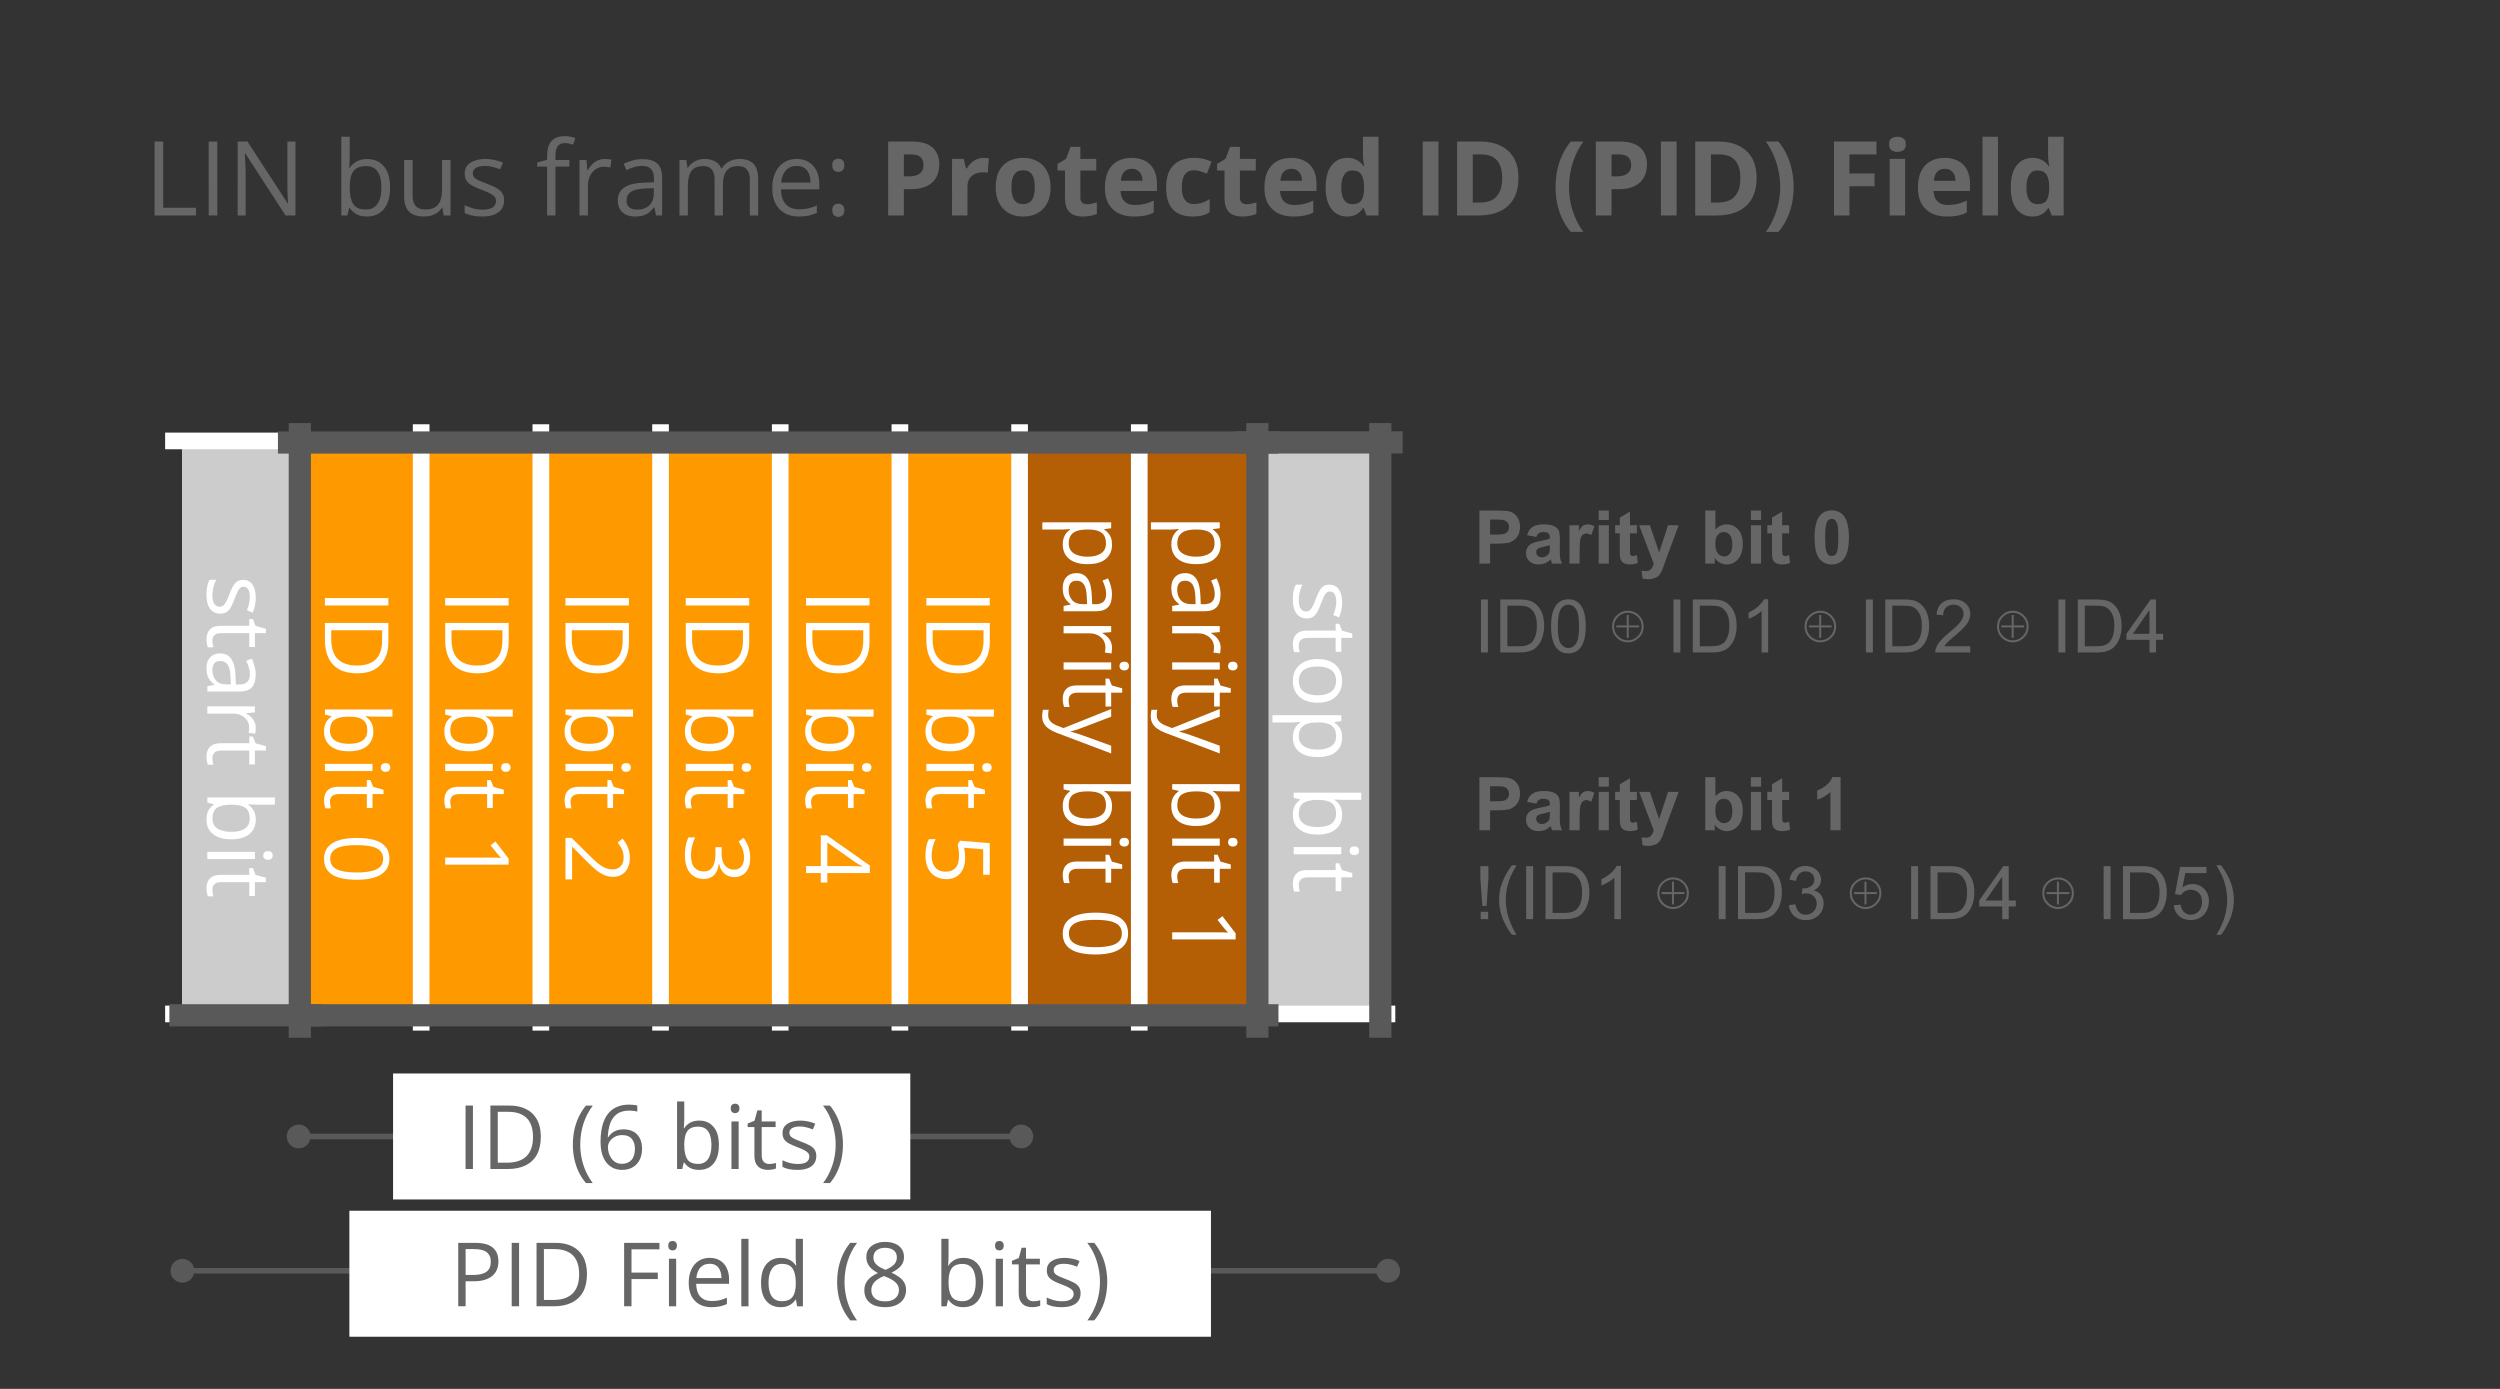
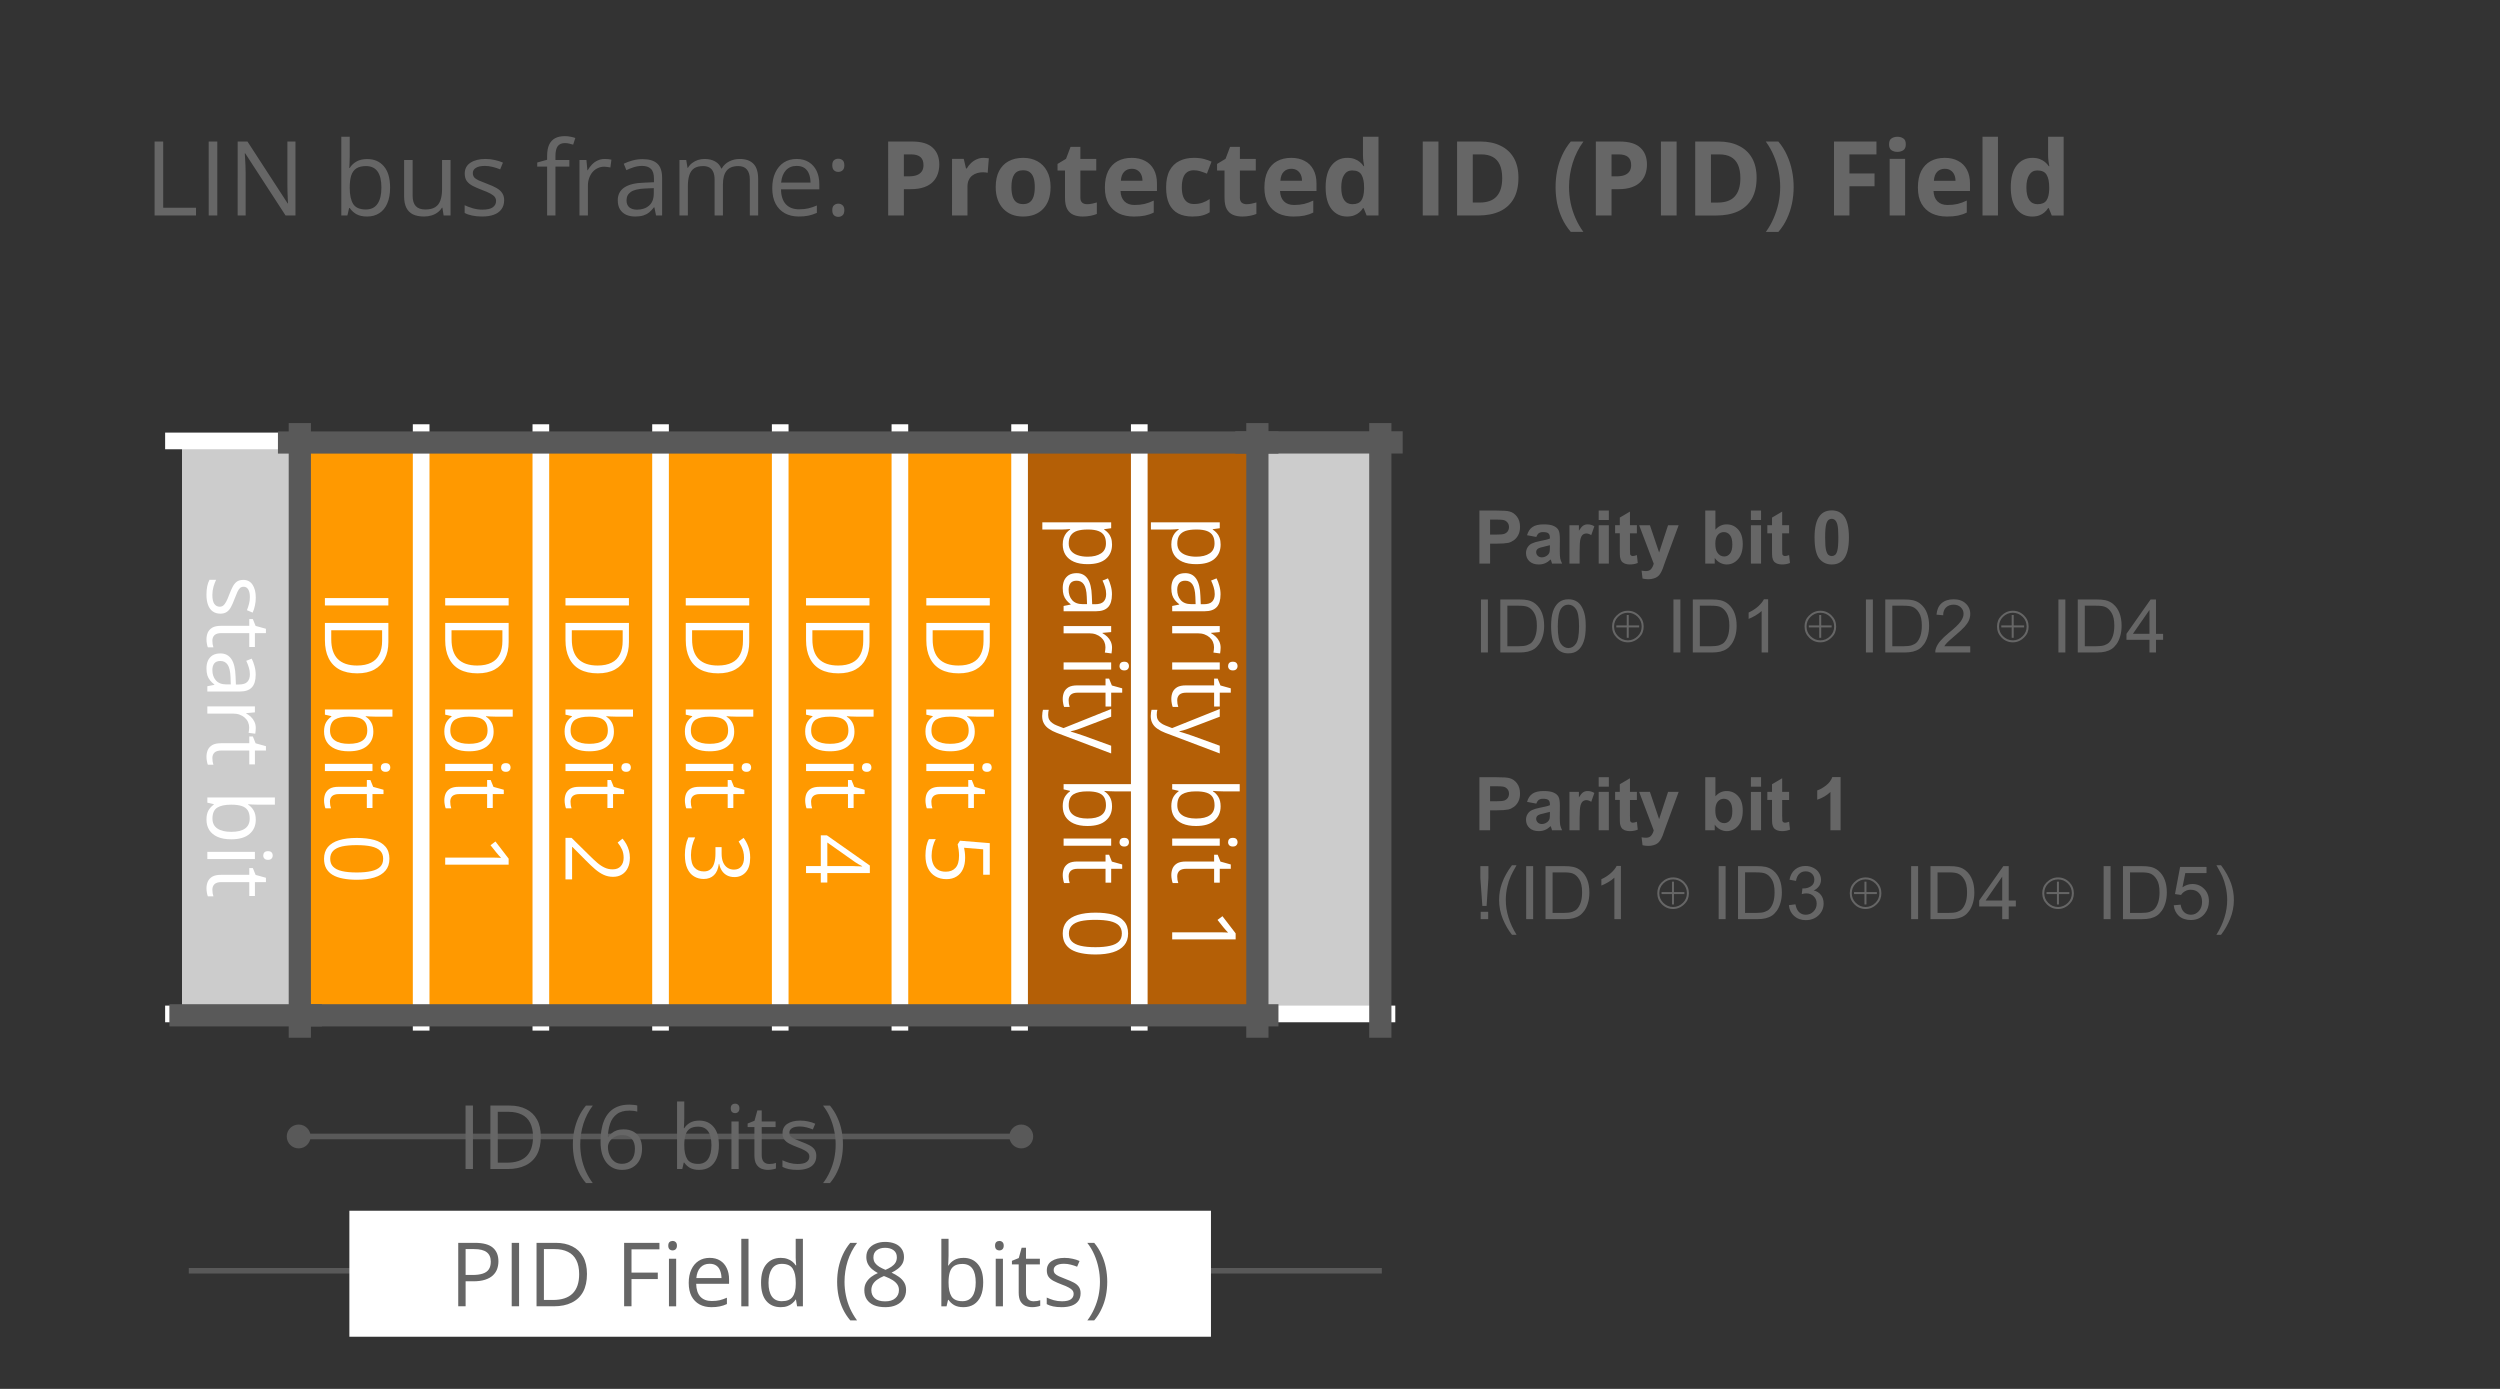
<svg xmlns="http://www.w3.org/2000/svg" viewBox="0 0 450 250" fill="none" stroke="none" stroke-linecap="square" stroke-miterlimit="10">
  <rect x="0" y="0" width="450" height="250" fill="#333333" stroke="none" />
  <style>.B{fill-rule:evenodd}.C{fill-opacity:0}.D{fill:#000}.E{fill:#fff}.F{stroke-linecap:butt}.G{shape-rendering:crispEdges}.H{stroke:#595959}.I{stroke-linejoin:round}.J{stroke-width:4}</style>
  <clipPath id="A">
    <path d="M0 0h450v250H0V0z" />
  </clipPath>
  <g clip-path="url(#A)">
    <g class="B D C">
      <path d="M0 0h450v250H0z" />
      <path d="M51.614 204.564h134.362" />
    </g>
    <g class="H">
      <path d="M55.404 204.564h126.782" class="F I" />
      <g fill="#595959">
        <use href="#C" />
        <use href="#D" />
      </g>
    </g>
    <path fill="#ccc" d="M32.723 79.367h21.543v103.142H32.723V79.367z" class="G" />
    <g fill="#f90" class="G">
      <path d="M54.266 79.367h21.543v103.142H54.266V79.367z" />
      <path d="M75.809 79.367h21.543v103.142H75.809V79.367z" />
      <path d="M97.353 79.367h21.543v103.142H97.353V79.367z" />
      <use href="#E" />
      <path d="M140.439 79.367h21.543v103.142h-21.543V79.367z" />
      <path d="M161.982 79.367h21.543v103.142h-21.543V79.367z" />
    </g>
    <g fill="#b45f06" class="G">
      <path d="M183.526 79.367h21.543v103.142h-21.543V79.367z" />
      <path d="M205.069 79.367h21.543v103.142h-21.543V79.367z" />
    </g>
    <path fill="#ccc" d="M226.612 79.367h21.543v103.142h-21.543V79.367z" class="G" />
    <g stroke="#fff" stroke-width="3" class="F">
      <use href="#F" />
      <path d="M75.809 77.869v106.139M97.353 77.869v106.139m21.543-106.139v106.139m21.543-106.139v106.139m21.543-106.139v106.139m21.544-106.139v106.139m21.543-106.139v106.139m21.543-106.139v106.139m21.544-106.139v106.139" />
      <path d="M31.224 79.367h218.43M31.224 182.509h218.43" />
    </g>
    <path d="M32.488 182.756h23.465" class="B C D" />
    <path d="M32.488 182.756h23.465" class="F H I J" />
    <path d="M17 14.48h439.685v34.772H17z" class="B C D" />
    <g fill="#666">
      <path d="M27.828 38.786V25.474h1.547v11.922h5.906v1.391h-7.453zm9.738 0V25.474h1.547v13.313h-1.547zm15.617 0h-1.781l-7.266-11.188h-.078q.031.453.063 1.031.047.563.063 1.203.031.641.031 1.297v7.656h-1.437V25.474h1.766l7.234 11.141h.063q-.016-.312-.047-.891-.016-.594-.047-1.266-.016-.687-.016-1.281v-7.703h1.453v13.313zm9.768-14.172v3.547q0 .609-.031 1.188-.031.563-.047.891h.078q.406-.687 1.172-1.141.781-.469 1.984-.469 1.875 0 2.984 1.297 1.125 1.297 1.125 3.859 0 1.688-.516 2.844-.5 1.156-1.437 1.75-.922.594-2.187.594-1.187 0-1.953-.437-.75-.453-1.172-1.094h-.109l-.312 1.344h-1.094V24.614h1.516zm2.906 5.281q-1.078 0-1.719.422-.641.422-.922 1.281-.266.844-.266 2.156v.078q0 1.891.625 2.891.625.984 2.281.984 1.406 0 2.094-1.016.703-1.016.703-2.922 0-1.922-.687-2.891-.687-.984-2.109-.984zM81.1 28.802v9.984h-1.25l-.219-1.406h-.078q-.312.516-.812.875-.484.359-1.094.531-.609.188-1.312.188-1.172 0-1.984-.375-.797-.391-1.203-1.187-.406-.812-.406-2.062v-6.547h1.531v6.438q0 1.234.563 1.859.563.609 1.719.609 1.109 0 1.766-.406.672-.422.953-1.234.297-.828.297-2.016v-5.25H81.1zm9.645 7.25q0 .953-.484 1.609-.469.656-1.359.984-.891.328-2.109.328-1.047 0-1.812-.172-.766-.156-1.344-.469v-1.391q.609.297 1.453.547.859.25 1.734.25 1.297 0 1.875-.422.594-.422.594-1.141 0-.406-.234-.719-.234-.312-.781-.609-.547-.297-1.516-.656-.953-.359-1.656-.719-.687-.359-1.078-.875-.375-.531-.375-1.359 0-1.266 1.016-1.937 1.031-.687 2.703-.687.906 0 1.688.188.797.172 1.469.469l-.5 1.219q-.625-.266-1.328-.437-.703-.187-1.422-.187-1.047 0-1.609.344-.562.344-.562.938 0 .469.25.781.266.297.844.563.578.25 1.516.609.938.344 1.609.719.688.375 1.047.906.375.516.375 1.328zm11.737-6.063h-2.5v8.797h-1.5v-8.797H96.7v-.734l1.781-.5v-.656q0-1.266.359-2.047.375-.797 1.078-1.172.719-.375 1.75-.375.563 0 1.047.109.484.094.844.219l-.391 1.203q-.312-.109-.703-.187-.391-.094-.781-.094-.875 0-1.297.563-.406.563-.406 1.75v.734h2.5v1.188zm6.355-1.375q.313 0 .641.031.328.031.578.094l-.187 1.406q-.25-.062-.562-.094-.297-.047-.547-.047-.609 0-1.141.25-.531.234-.937.688-.391.453-.625 1.094-.234.625-.234 1.391v5.359h-1.516v-9.984h1.25l.172 1.844h.063q.313-.562.75-1.016.438-.469 1.016-.734.578-.281 1.281-.281zm6.828.031q1.781 0 2.641.797.875.797.875 2.563v6.781h-1.094l-.297-1.469h-.078q-.422.547-.875.922-.453.359-1.047.547-.594.188-1.469.188-.906 0-1.609-.312-.703-.328-1.109-.969-.406-.656-.406-1.641 0-1.5 1.172-2.297 1.188-.812 3.609-.875l1.734-.078v-.609q0-1.297-.562-1.813-.547-.516-1.562-.516-.781 0-1.5.234-.703.219-1.344.531l-.469-1.156q.672-.344 1.547-.578.875-.25 1.844-.25zm2.016 5.219l-1.516.063q-1.859.078-2.625.625-.766.531-.766 1.516 0 .844.516 1.266.516.406 1.375.406 1.328 0 2.172-.734.844-.734.844-2.219v-.922zm15.46-5.25q1.641 0 2.484.875.844.859.844 2.75v6.547h-1.5v-6.469q0-1.203-.531-1.813-.516-.609-1.547-.609-1.453 0-2.109.844-.656.828-.656 2.469v5.578h-1.5v-6.469q0-.813-.234-1.344-.234-.547-.687-.812-.453-.266-1.156-.266-1 0-1.609.406-.594.406-.859 1.219-.266.813-.266 1.984v5.281h-1.516v-9.984h1.219l.234 1.406h.078q.297-.516.75-.859.469-.359 1.031-.547.563-.187 1.203-.187 1.125 0 1.891.438.781.422 1.125 1.281h.078q.5-.859 1.359-1.281.859-.437 1.875-.437zm10.272 0q1.281 0 2.188.578.906.563 1.391 1.578.484 1.016.484 2.375v.938h-6.891q.016 1.75.859 2.672.859.922 2.391.922.953 0 1.672-.172.734-.172 1.531-.516v1.328q-.766.344-1.516.5-.734.156-1.75.156-1.437 0-2.516-.594-1.062-.594-1.656-1.719-.594-1.141-.594-2.797 0-1.609.547-2.781.547-1.187 1.531-1.828.984-.641 2.328-.641zm-.016 1.25q-1.219 0-1.937.797-.719.781-.859 2.203h5.297q-.016-.891-.281-1.563-.266-.687-.812-1.062-.547-.375-1.406-.375zm6.413 7.969q0-.625.313-.891.313-.281.766-.281.453 0 .766.281.328.266.328.891 0 .641-.328.922-.312.281-.766.281-.453 0-.766-.281-.312-.281-.312-.922zm0-8.078q0-.656.313-.922.313-.266.766-.266.453 0 .766.266.328.266.328.922 0 .625-.328.906-.312.281-.766.281-.453 0-.766-.281-.312-.281-.312-.906z" />
      <path d="M164.135 25.474q2.578 0 3.75 1.109 1.188 1.094 1.188 3.031 0 .875-.266 1.672-.266.797-.859 1.422-.594.625-1.594.984-.984.359-2.437.359h-1.219v4.734h-2.828V25.474h4.266zm-.156 2.313h-1.281v3.953h.922q.797 0 1.375-.203.594-.219.906-.656.328-.453.328-1.156 0-.984-.547-1.453-.547-.484-1.703-.484zm13.074.625q.203 0 .484.031.281.016.453.047l-.203 2.609q-.141-.047-.391-.062-.25-.031-.437-.031-.531 0-1.047.141-.5.141-.906.453-.391.297-.625.797-.234.484-.234 1.203v5.188h-2.781V28.599h2.109l.406 1.719h.141q.297-.516.75-.953.453-.437 1.031-.687.578-.266 1.25-.266zm12.05 5.266q0 1.281-.344 2.266-.344.969-1 1.656-.641.672-1.562 1.031-.922.344-2.062.344-1.078 0-1.984-.344-.891-.359-1.547-1.031-.656-.687-1.016-1.656-.359-.984-.359-2.266 0-1.703.594-2.875.609-1.172 1.719-1.781 1.109-.609 2.641-.609 1.438 0 2.547.609 1.109.609 1.734 1.781.641 1.172.641 2.875zm-7.047 0q0 1 .219 1.688.219.688.672 1.031.469.344 1.219.344.734 0 1.188-.344.469-.344.688-1.031.219-.687.219-1.687 0-1.016-.219-1.672-.219-.672-.687-1.016-.453-.344-1.203-.344-1.094 0-1.594.766-.5.75-.5 2.266zm13.629 3.078q.453 0 .875-.094.438-.094.875-.219v2.063q-.453.203-1.109.328-.656.141-1.437.141-.922 0-1.641-.297-.719-.297-1.141-1.031-.406-.734-.406-2.047v-4.906h-1.344v-1.187l1.531-.922.813-2.156h1.766v2.172h2.859v2.094h-2.859v4.906q0 .578.328.875.344.281.891.281zm8.005-8.344q1.406 0 2.422.547 1.031.531 1.578 1.563.563 1.031.563 2.516v1.344h-6.562q.047 1.188.703 1.859.656.656 1.828.656.984 0 1.797-.187.813-.203 1.656-.609v2.156q-.75.375-1.578.547-.828.172-2 .172-1.531 0-2.719-.562-1.172-.578-1.844-1.734-.656-1.156-.656-2.906 0-1.797.594-2.984.609-1.187 1.688-1.781 1.094-.594 2.531-.594zm.016 1.969q-.812 0-1.344.531-.531.516-.609 1.625h3.891q0-.625-.219-1.094-.219-.484-.641-.766-.422-.297-1.078-.297zm10.944 8.594q-1.516 0-2.578-.547-1.062-.562-1.625-1.719-.547-1.156-.547-2.953 0-1.875.625-3.047.641-1.187 1.766-1.734 1.125-.562 2.609-.562 1.047 0 1.813.203.781.203 1.359.484l-.828 2.156q-.656-.266-1.219-.437-.562-.172-1.125-.172-.734 0-1.219.344-.484.344-.719 1.031-.234.688-.234 1.703 0 1.016.25 1.688.266.656.734.984.484.328 1.188.328.859 0 1.531-.234.672-.234 1.313-.656v2.375q-.641.406-1.344.578-.687.188-1.75.188zm9.749-2.219q.453 0 .875-.094.438-.094.875-.219v2.063q-.453.203-1.109.328-.656.141-1.437.141-.922 0-1.641-.297-.719-.297-1.141-1.031-.406-.734-.406-2.047v-4.906h-1.344v-1.187l1.531-.922.813-2.156h1.766v2.172h2.859v2.094h-2.859v4.906q0 .578.328.875.344.281.891.281zm8.005-8.344q1.406 0 2.422.547 1.031.531 1.578 1.563.563 1.031.563 2.516v1.344h-6.562q.047 1.188.703 1.859.656.656 1.828.656.984 0 1.797-.187.813-.203 1.656-.609v2.156q-.75.375-1.578.547-.828.172-2 .172-1.531 0-2.719-.562-1.172-.578-1.844-1.734-.656-1.156-.656-2.906 0-1.797.594-2.984.609-1.187 1.688-1.781 1.094-.594 2.531-.594zm.016 1.969q-.812 0-1.344.531-.531.516-.609 1.625h3.891q0-.625-.219-1.094-.219-.484-.641-.766-.422-.297-1.078-.297zm10.038 8.594q-1.703 0-2.781-1.328-1.062-1.344-1.062-3.937 0-2.609 1.078-3.953 1.078-1.344 2.828-1.344.734 0 1.281.203.563.203.969.547.406.328.688.75h.094q-.062-.297-.141-.859-.078-.578-.078-1.172v-3.266h2.797v14.172h-2.141l-.531-1.328h-.125q-.25.422-.656.766-.391.344-.937.547-.547.203-1.281.203zm.969-2.219q1.141 0 1.609-.672.469-.687.5-2.047v-.312q0-1.484-.469-2.266-.453-.781-1.687-.781-.922 0-1.437.797-.516.781-.516 2.281 0 1.484.516 2.25.531.75 1.484.75zm12.668 2.031V25.474h2.828v13.313h-2.828zm17.223-6.781q0 2.25-.859 3.766-.859 1.5-2.484 2.266-1.625.75-3.922.75h-3.781V25.474h4.188q2.094 0 3.625.75 1.547.734 2.391 2.188.844 1.453.844 3.594zm-2.922.063q0-1.469-.437-2.422-.437-.953-1.281-1.406-.844-.453-2.078-.453h-1.5v8.672h1.219q2.063 0 3.063-1.094 1.016-1.109 1.016-3.297zm9.609 1.609q0-1.516.281-2.969.297-1.453.906-2.781.609-1.328 1.547-2.453h2.281q-1.281 1.75-1.937 3.859-.656 2.109-.656 4.328 0 1.438.281 2.859.297 1.422.875 2.734.578 1.328 1.422 2.484h-2.266q-.937-1.094-1.547-2.391-.609-1.297-.906-2.734-.281-1.437-.281-2.937zm11.51-8.203q2.578 0 3.75 1.109 1.188 1.094 1.188 3.031 0 .875-.266 1.672-.266.797-.859 1.422-.594.625-1.594.984-.984.359-2.437.359h-1.219v4.734h-2.828V25.474h4.266zm-.156 2.313h-1.281v3.953h.922q.797 0 1.375-.203.594-.219.906-.656.328-.453.328-1.156 0-.984-.547-1.453-.547-.484-1.703-.484zm7.605 11V25.474h2.828v13.313h-2.828zm17.223-6.781q0 2.25-.859 3.766-.859 1.5-2.484 2.266-1.625.75-3.922.75h-3.781V25.474h4.188q2.094 0 3.625.75 1.547.734 2.391 2.188.844 1.453.844 3.594zm-2.922.063q0-1.469-.437-2.422-.437-.953-1.281-1.406-.844-.453-2.078-.453h-1.5v8.672h1.219q2.063 0 3.063-1.094 1.016-1.109 1.016-3.297zm9.591 1.609q0 1.5-.297 2.938-.297 1.438-.906 2.734-.594 1.297-1.547 2.391h-2.25q.844-1.156 1.406-2.484.578-1.312.875-2.734.297-1.422.297-2.859 0-1.484-.297-2.922-.297-1.437-.875-2.766-.578-1.344-1.422-2.5h2.266q.953 1.125 1.547 2.453.609 1.328.906 2.781.297 1.453.297 2.969zm10.043 5.109h-2.781V25.474h7.641v2.313h-4.859v3.438h4.516v2.297h-4.516v5.266zm10.02-10.188v10.188h-2.781V28.599h2.781zm-1.391-3.984q.625 0 1.063.297.453.281.453 1.063 0 .766-.453 1.063-.437.297-1.062.297-.625 0-1.062-.297-.437-.297-.437-1.062 0-.781.438-1.062.438-.297 1.063-.297zm8.506 3.797q1.406 0 2.422.547 1.031.531 1.578 1.563.563 1.031.563 2.516v1.344h-6.562q.047 1.188.703 1.859.656.656 1.828.656.984 0 1.797-.187.813-.203 1.656-.609v2.156q-.75.375-1.578.547-.828.172-2 .172-1.531 0-2.719-.562-1.172-.578-1.844-1.734-.656-1.156-.656-2.906 0-1.797.594-2.984.609-1.187 1.688-1.781 1.094-.594 2.531-.594zm.016 1.969q-.812 0-1.344.531-.531.516-.609 1.625h3.891q0-.625-.219-1.094-.219-.484-.641-.766-.422-.297-1.078-.297zm9.585 8.406h-2.781V24.614h2.781v14.172zm6.147.188q-1.703 0-2.781-1.328-1.062-1.344-1.062-3.937 0-2.609 1.078-3.953 1.078-1.344 2.828-1.344.734 0 1.281.203.563.203.969.547.406.328.688.75h.094q-.062-.297-.141-.859-.078-.578-.078-1.172v-3.266h2.797v14.172h-2.141l-.531-1.328h-.125q-.25.422-.656.766-.391.344-.937.547-.547.203-1.281.203zm.969-2.219q1.141 0 1.609-.672.469-.687.5-2.047v-.312q0-1.484-.469-2.266-.453-.781-1.687-.781-.922 0-1.437.797-.516.781-.516 2.281 0 1.484.516 2.25.531.75 1.484.75z" />
    </g>
-     <path d="M70.753 193.226h93.102v22.677H70.753z" class="B E" />
    <path fill="#666" d="M83.801 210.424v-11.422h1.328v11.422h-1.328zm13.547-5.828q0 1.938-.703 3.234-.703 1.281-2.047 1.938-1.328.656-3.219.656h-3.109v-11.422h3.453q1.734 0 2.984.641 1.266.625 1.953 1.875.688 1.25.688 3.078zm-1.406.047q0-1.531-.516-2.531-.5-1-1.5-1.484-.984-.5-2.406-.5h-1.922v9.156h1.625q2.359 0 3.531-1.156 1.188-1.172 1.188-3.484zm7.172 1.391q0-1.312.25-2.562.266-1.25.781-2.375.531-1.141 1.328-2.094h1.234q-1.125 1.484-1.703 3.297-.562 1.813-.562 3.719 0 1.25.25 2.469.25 1.219.75 2.344.516 1.125 1.25 2.125h-1.219q-.797-.937-1.328-2.047-.516-1.109-.781-2.344-.25-1.234-.25-2.531zm4.984-.5q0-1.031.141-2.016.156-.984.5-1.828.344-.844.938-1.484.594-.641 1.469-1 .891-.375 2.141-.375.344 0 .75.047.406.031.672.109v1.109q-.281-.094-.656-.141-.375-.047-.75-.047-1.453 0-2.281.641-.828.625-1.203 1.703-.359 1.078-.422 2.438h.094q.234-.391.609-.703.375-.328.906-.516.547-.187 1.25-.187 1 0 1.75.406.75.406 1.156 1.188.406.766.406 1.875 0 1.172-.437 2.031-.437.859-1.25 1.328-.797.469-1.922.469-.828 0-1.531-.312-.703-.328-1.234-.953-.516-.641-.812-1.578-.281-.953-.281-2.203zm3.844 3.953q1.063 0 1.703-.672.641-.687.641-2.062 0-1.125-.578-1.781-.562-.656-1.703-.656-.781 0-1.359.328-.578.313-.906.813-.312.484-.312 1 0 .516.141 1.047.156.531.469.984.313.453.781.734.484.266 1.125.266zm11.227-11.219v3.031q0 .531-.031 1.031-.031.484-.047.75h.078q.344-.578 1-.969.672-.406 1.703-.406 1.609 0 2.562 1.125.969 1.109.969 3.297 0 1.453-.437 2.453-.437.984-1.234 1.5-.797.5-1.891.5-1.016 0-1.672-.375-.641-.391-1-.937h-.094l-.266 1.156h-.937v-12.156h1.297zm2.5 4.531q-.937 0-1.484.359-.547.359-.781 1.094-.234.734-.234 1.844v.078q0 1.609.531 2.469.547.859 1.969.859 1.188 0 1.781-.875.609-.875.609-2.5 0-1.656-.594-2.484-.594-.844-1.797-.844zm7.289-.937v8.563h-1.297v-8.562h1.297zm-.641-3.203q.328 0 .547.203.234.203.234.641 0 .438-.234.656-.219.203-.547.203-.328 0-.562-.203-.219-.219-.219-.656 0-.437.219-.641.234-.203.563-.203zm6.148 10.859q.313 0 .641-.047.344-.062.563-.141v1q-.234.109-.641.172-.391.078-.781.078-.672 0-1.234-.234-.547-.25-.891-.812-.328-.578-.328-1.578v-5.078h-1.219v-.641l1.234-.5.516-1.859h.781v1.984h2.5v1.016h-2.5v5.031q0 .813.359 1.219.375.391 1 .391zm8.469-1.437q0 .813-.406 1.375-.406.563-1.172.844-.766.281-1.812.281-.906 0-1.562-.141-.656-.141-1.141-.406v-1.187q.516.25 1.234.469.734.203 1.5.203 1.109 0 1.609-.359.5-.359.5-.969 0-.359-.203-.625-.203-.266-.672-.516-.469-.266-1.297-.562-.812-.312-1.422-.625-.594-.312-.922-.75-.312-.453-.312-1.156 0-1.094.875-1.672.875-.578 2.313-.578.766 0 1.438.156.688.141 1.266.406l-.437 1.031q-.531-.219-1.141-.375-.594-.156-1.219-.156-.891 0-1.375.297-.484.297-.484.813 0 .391.219.656.234.25.719.484.5.219 1.297.531.813.297 1.391.609.594.313.906.766.313.453.313 1.156zm4.797-2.062q0 1.313-.25 2.547-.25 1.234-.781 2.344-.516 1.125-1.312 2.047h-1.234q.75-.984 1.25-2.125.516-1.141.766-2.344.25-1.219.25-2.469 0-1.281-.266-2.516-.25-1.234-.75-2.375-.5-1.141-1.266-2.125h1.25q.797.953 1.313 2.094.531 1.125.781 2.375.25 1.234.25 2.547z" />
    <use href="#G" class="B C D" />
    <use href="#G" class="F H I J" />
    <path d="M248.457 184.793V78.147" class="B C D" />
    <path d="M248.457 184.793V78.147" class="F H I J" />
    <path d="M224.341 79.631h26.142" class="B C D" />
    <path d="M224.341 79.631h26.142" class="F H I J" />
    <path d="M53.967 184.793V78.147" class="B C D" />
    <path d="M53.967 184.793V78.147" class="F H I J" />
    <path d="M54.958 182.756h173.165" class="B C D" />
    <path d="M54.958 182.756h173.165" class="F H I J" />
    <use href="#H" class="B C D" />
    <path d="M219.712 98.034q0 1.609-1.109 2.563-1.094.953-3.297.953-1.469 0-2.469-.437-.984-.437-1.5-1.234-.5-.797-.5-1.875 0-.672.172-1.187.188-.516.484-.891.313-.359.672-.609v-.094q-.297.031-.734.063-.422.031-.75.031h-3.516v-1.297h12.391v1.063l-1.266.172v.063q.391.25.719.609.328.359.516.875.188.531.188 1.234zm-1.094-.219q0-.891-.344-1.437-.344-.547-1.031-.797-.672-.25-1.703-.266h-.25q-1.094 0-1.844.234-.75.25-1.141.797-.391.547-.391 1.484 0 .797.422 1.328.438.531 1.203.781.781.266 1.781.266 1.516 0 2.406-.594.891-.578.891-1.797zm1.078 9.195q0 1.531-.687 2.266-.687.75-2.187.75h-5.828v-.953l1.266-.25v-.062q-.469-.359-.781-.75-.312-.391-.484-.906-.156-.5-.156-1.25 0-.781.266-1.391.281-.594.828-.953.563-.344 1.422-.344 1.281 0 1.969 1.016.688 1.016.75 3.094l.063 1.484h.516q1.109 0 1.547-.484.453-.469.453-1.344 0-.672-.203-1.281-.187-.609-.453-1.156l.984-.391q.297.578.5 1.328.219.75.219 1.578zm-4.484 1.734l-.047-1.312q-.062-1.594-.531-2.25-.453-.656-1.297-.656-.734 0-1.094.438-.344.453-.344 1.188 0 1.141.625 1.859.641.734 1.906.734h.781zm4.5 7.844q0 .25-.031.531-.016.281-.062.5l-1.203-.156q.047-.219.078-.484.031-.25.031-.469 0-.516-.203-.984-.203-.453-.594-.797-.391-.344-.937-.547-.531-.187-1.203-.187h-4.594v-1.297h8.563v1.078l-1.578.141v.047q.484.266.875.641.391.375.625.875.234.5.234 1.109zm-.156 3.945h-8.562v-1.297h8.563v1.297zm3.203-.641q0 .328-.203.547-.203.234-.641.234-.437 0-.656-.234-.203-.219-.203-.547 0-.328.203-.562.219-.219.656-.219.438 0 .641.219.203.234.203.563zm-10.859 6.148q0 .313.047.641.063.344.141.563h-1q-.109-.234-.172-.641-.078-.391-.078-.781 0-.672.234-1.234.25-.547.813-.891.578-.328 1.578-.328h5.078v-1.219h.641l.5 1.234 1.859.516v.781h-1.984v2.5h-1.016v-2.5h-5.031q-.812 0-1.219.359-.391.375-.391 1zm7.656 1.578v1.391l-4.969 1.891q-.437.172-.844.313-.391.141-.766.25-.359.109-.703.172v.047q.391.109 1.016.313.641.203 1.313.438l4.953 1.797v1.391l-9.828-3.719q-.781-.297-1.359-.703-.594-.391-.906-.953-.328-.562-.328-1.359 0-.359.047-.641.047-.281.094-.484h1.047q-.047.172-.078.406-.031.25-.031.516 0 .484.188.844.188.359.547.609.344.266.828.453l1.203.469 8.578-3.438zm3.594 14.828h-3.031q-.531 0-1.031-.031-.484-.031-.75-.047v.078q.578.344.969 1 .406.672.406 1.703 0 1.609-1.125 2.562-1.109.969-3.297.969-1.453 0-2.453-.437-.984-.437-1.5-1.234-.5-.797-.5-1.891 0-1.016.375-1.672.391-.641.938-1v-.094l-1.156-.266v-.937h12.156v1.297zm-4.531 2.5q0-.937-.359-1.484-.359-.547-1.094-.781-.734-.234-1.844-.234h-.078q-1.609 0-2.469.531-.859.547-.859 1.969 0 1.187.875 1.781.875.609 2.5.609 1.656 0 2.484-.594.844-.594.844-1.797zm.938 7.289h-8.562v-1.297h8.563v1.297zm3.203-.641q0 .328-.203.547-.203.234-.641.234-.437 0-.656-.234-.203-.219-.203-.547 0-.328.203-.562.219-.219.656-.219.438 0 .641.219.203.234.203.563zm-10.859 6.148q0 .313.047.641.063.344.141.563h-1q-.109-.234-.172-.641-.078-.391-.078-.781 0-.672.234-1.234.25-.547.813-.891.578-.328 1.578-.328h5.078v-1.219h.641l.5 1.234 1.859.516v.781h-1.984v2.5h-1.016v-2.5h-5.031q-.812 0-1.219.359-.391.375-.391 1zm-.906 11.344v-1.266h8.094q.469 0 .797 0 .328 0 .609.016.281.016.563.031-.25-.234-.422-.453-.172-.203-.437-.516l-1.047-1.312.891-.672 2.375 3.094v1.078h-11.422z" class="E" />
    <path d="M250.064 81.32v102.614h-22.677V81.32z" class="B C D" />
-     <path d="M235.21 111.319q-.812 0-1.375-.406-.562-.406-.844-1.172-.281-.766-.281-1.812 0-.906.141-1.562.141-.656.406-1.141h1.188q-.25.516-.469 1.234-.203.734-.203 1.5 0 1.109.359 1.609.359.5.969.5.359 0 .625-.203.266-.203.516-.672.266-.469.563-1.297.313-.812.625-1.422.313-.594.75-.922.453-.312 1.156-.312 1.094 0 1.672.875.578.875.578 2.313 0 .766-.156 1.438-.141.688-.406 1.266l-1.031-.437q.219-.531.375-1.141.156-.594.156-1.219 0-.891-.297-1.375-.297-.484-.812-.484-.391 0-.656.219-.25.234-.484.719-.219.5-.531 1.297-.297.813-.609 1.391-.312.594-.766.906-.453.313-1.156.313zm-1.437 4.859q0 .313.047.641.063.344.141.563h-1q-.109-.234-.172-.641-.078-.391-.078-.781 0-.672.234-1.234.25-.547.813-.891.578-.328 1.578-.328h5.078v-1.219h.641l.5 1.234 1.859.516v.781h-1.984v2.5h-1.016v-2.5h-5.031q-.812 0-1.219.359-.391.375-.391 1zm3.391 10.313q-1.047 0-1.875-.281-.828-.266-1.406-.781-.562-.516-.875-1.25-.297-.719-.297-1.641 0-.859.297-1.578.313-.719.875-1.234.578-.516 1.406-.812.828-.281 1.875-.281 1.406 0 2.391.469 1 .484 1.516 1.375.516.891.516 2.109 0 1.172-.531 2.047-.516.891-1.5 1.375-.984.484-2.391.484zm0-6.516q-1.031 0-1.797.266-.75.281-1.172.844-.406.578-.406 1.484 0 .891.406 1.453.422.578 1.172.844.766.281 1.797.281 1.031 0 1.766-.281.75-.266 1.156-.844.406-.562.406-1.469 0-1.328-.891-1.953-.875-.625-2.437-.625zm4.422 12.781q0 1.609-1.109 2.563-1.094.953-3.297.953-1.469 0-2.469-.437-.984-.437-1.5-1.234-.5-.797-.5-1.875 0-.672.172-1.187.188-.516.484-.891.313-.359.672-.609v-.094q-.297.031-.734.063-.422.031-.75.031h-3.516v-1.297h12.391v1.063l-1.266.172v.063q.391.25.719.609.328.359.516.875.188.531.188 1.234zm-1.094-.219q0-.891-.344-1.437-.344-.547-1.031-.797-.672-.25-1.703-.266h-.25q-1.094 0-1.844.234-.75.25-1.141.797-.391.547-.391 1.484 0 .797.422 1.328.438.531 1.203.781.781.266 1.781.266 1.516 0 2.406-.594.891-.578.891-1.797zm4.531 11.445h-3.031q-.531 0-1.031-.031-.484-.031-.75-.047v.078q.578.344.969 1 .406.672.406 1.703 0 1.609-1.125 2.563-1.109.969-3.297.969-1.453 0-2.453-.437-.984-.437-1.5-1.234-.5-.797-.5-1.891 0-1.016.375-1.672.391-.641.938-1v-.094l-1.156-.266v-.937h12.156v1.297zm-4.531 2.5q0-.937-.359-1.484-.359-.547-1.094-.781-.734-.234-1.844-.234h-.078q-1.609 0-2.469.531-.859.547-.859 1.969 0 1.188.875 1.781.875.609 2.5.609 1.656 0 2.484-.594.844-.594.844-1.797zm.938 7.289h-8.562v-1.297h8.563v1.297zm3.203-.641q0 .328-.203.547-.203.234-.641.234-.437 0-.656-.234-.203-.219-.203-.547 0-.328.203-.562.219-.219.656-.219.438 0 .641.219.203.234.203.563zm-10.859 6.148q0 .313.047.641.063.344.141.563h-1q-.109-.234-.172-.641-.078-.391-.078-.781 0-.672.234-1.234.25-.547.813-.891.578-.328 1.578-.328h5.078v-1.219h.641l.5 1.234 1.859.516v.781h-1.984v2.5h-1.016v-2.5h-5.031q-.812 0-1.219.359-.391.375-.391 1z" class="E" />
    <path d="M54.518 81.32v102.614H31.841V81.32z" class="B C D" />
    <path d="M39.663 110.459q-.812 0-1.375-.406-.562-.406-.844-1.172-.281-.766-.281-1.812 0-.906.141-1.562.141-.656.406-1.141h1.188q-.25.516-.469 1.234-.203.734-.203 1.5 0 1.109.359 1.609.359.5.969.5.359 0 .625-.203.266-.203.516-.672.266-.469.563-1.297.313-.812.625-1.422.313-.594.75-.922.453-.312 1.156-.312 1.094 0 1.672.875.578.875.578 2.313 0 .766-.156 1.438-.141.688-.406 1.266l-1.031-.437q.219-.531.375-1.141.156-.594.156-1.219 0-.891-.297-1.375-.297-.484-.812-.484-.391 0-.656.219-.25.234-.484.719-.219.5-.531 1.297-.297.813-.609 1.391-.312.594-.766.906-.453.313-1.156.313zm-1.437 4.859q0 .313.047.641.063.344.141.563h-1q-.109-.234-.172-.641-.078-.391-.078-.781 0-.672.234-1.234.25-.547.813-.891.578-.328 1.578-.328h5.078v-1.219h.641l.5 1.234 1.859.516v.781h-1.984v2.5h-1.016v-2.5h-5.031q-.812 0-1.219.359-.391.375-.391 1zm7.797 6.141q0 1.531-.687 2.266-.687.75-2.187.75H37.32v-.953l1.266-.25v-.062q-.469-.359-.781-.75-.312-.391-.484-.906-.156-.5-.156-1.25 0-.781.266-1.391.281-.594.828-.953.563-.344 1.422-.344 1.281 0 1.969 1.016.688 1.016.75 3.094l.063 1.484h.516q1.109 0 1.547-.484.453-.469.453-1.344 0-.672-.203-1.281-.187-.609-.453-1.156l.984-.391q.297.578.5 1.328.219.75.219 1.578zm-4.484 1.734l-.047-1.312q-.062-1.594-.531-2.25-.453-.656-1.297-.656-.734 0-1.094.438-.344.453-.344 1.188 0 1.141.625 1.859.641.734 1.906.734h.781zm4.5 7.844q0 .25-.031.531-.016.281-.062.5l-1.203-.156q.047-.219.078-.484.031-.25.031-.469 0-.516-.203-.984-.203-.453-.594-.797-.391-.344-.937-.547-.531-.187-1.203-.187H37.32v-1.297h8.563v1.078l-1.578.141v.047q.484.266.875.641.391.375.625.875.234.5.234 1.109zm-7.812 5.414q0 .313.047.641.063.344.141.563h-1q-.109-.234-.172-.641-.078-.391-.078-.781 0-.672.234-1.234.25-.547.813-.891.578-.328 1.578-.328h5.078v-1.219h.641l.5 1.234 1.859.516v.781h-1.984v2.5h-1.016v-2.5h-5.031q-.812 0-1.219.359-.391.375-.391 1zm11.25 8.391h-3.031q-.531 0-1.031-.031-.484-.031-.75-.047v.078q.578.344.969 1 .406.672.406 1.703 0 1.609-1.125 2.563-1.109.969-3.297.969-1.453 0-2.453-.437-.984-.437-1.5-1.234-.5-.797-.5-1.891 0-1.016.375-1.672.391-.641.938-1v-.094l-1.156-.266v-.937h12.156v1.297zm-4.531 2.5q0-.937-.359-1.484-.359-.547-1.094-.781-.734-.234-1.844-.234h-.078q-1.609 0-2.469.531-.859.547-.859 1.969 0 1.188.875 1.781.875.609 2.5.609 1.656 0 2.484-.594.844-.594.844-1.797zm.938 7.289H37.32v-1.297h8.563v1.297zm3.203-.641q0 .328-.203.547-.203.234-.641.234-.437 0-.656-.234-.203-.219-.203-.547 0-.328.203-.562.219-.219.656-.219.438 0 .641.219.203.234.203.563zm-10.859 6.148q0 .313.047.641.063.344.141.563h-1q-.109-.234-.172-.641-.078-.391-.078-.781 0-.672.234-1.234.25-.547.813-.891.578-.328 1.578-.328h5.078v-1.219h.641l.5 1.234 1.859.516v.781h-1.984v2.5h-1.016v-2.5h-5.031q-.812 0-1.219.359-.391.375-.391 1z" class="E" />
    <path d="M208.646 81.32v102.614h-22.677V81.32z" class="B C D" />
    <path d="M200.166 98.034q0 1.609-1.109 2.563-1.094.953-3.297.953-1.469 0-2.469-.437-.984-.437-1.5-1.234-.5-.797-.5-1.875 0-.672.172-1.187.188-.516.484-.891.313-.359.672-.609v-.094q-.297.031-.734.063-.422.031-.75.031h-3.516v-1.297h12.391v1.063l-1.266.172v.063q.391.25.719.609.328.359.516.875.188.531.188 1.234zm-1.094-.219q0-.891-.344-1.437-.344-.547-1.031-.797-.672-.25-1.703-.266h-.25q-1.094 0-1.844.234-.75.25-1.141.797-.391.547-.391 1.484 0 .797.422 1.328.438.531 1.203.781.781.266 1.781.266 1.516 0 2.406-.594.891-.578.891-1.797zm1.078 9.195q0 1.531-.687 2.266-.687.75-2.187.75h-5.828v-.953l1.266-.25v-.062q-.469-.359-.781-.75-.312-.391-.484-.906-.156-.5-.156-1.25 0-.781.266-1.391.281-.594.828-.953.563-.344 1.422-.344 1.281 0 1.969 1.016.688 1.016.75 3.094l.063 1.484h.516q1.109 0 1.547-.484.453-.469.453-1.344 0-.672-.203-1.281-.187-.609-.453-1.156l.984-.391q.297.578.5 1.328.219.75.219 1.578zm-4.484 1.734l-.047-1.312q-.062-1.594-.531-2.25-.453-.656-1.297-.656-.734 0-1.094.438-.344.453-.344 1.188 0 1.141.625 1.859.641.734 1.906.734h.781zm4.5 7.844q0 .25-.031.531-.016.281-.062.5l-1.203-.156q.047-.219.078-.484.031-.25.031-.469 0-.516-.203-.984-.203-.453-.594-.797-.391-.344-.937-.547-.531-.187-1.203-.187h-4.594v-1.297h8.563v1.078l-1.578.141v.047q.484.266.875.641.391.375.625.875.234.5.234 1.109zm-.156 3.945h-8.562v-1.297h8.563v1.297zm3.203-.641q0 .328-.203.547-.203.234-.641.234-.437 0-.656-.234-.203-.219-.203-.547 0-.328.203-.562.219-.219.656-.219.438 0 .641.219.203.234.203.563zm-10.859 6.148q0 .313.047.641.063.344.141.563h-1q-.109-.234-.172-.641-.078-.391-.078-.781 0-.672.234-1.234.25-.547.813-.891.578-.328 1.578-.328h5.078v-1.219h.641l.5 1.234 1.859.516v.781h-1.984v2.5h-1.016v-2.5h-5.031q-.812 0-1.219.359-.391.375-.391 1zm7.656 1.578v1.391l-4.969 1.891q-.437.172-.844.313-.391.141-.766.25-.359.109-.703.172v.047q.391.109 1.016.313.641.203 1.313.438l4.953 1.797v1.391l-9.828-3.719q-.781-.297-1.359-.703-.594-.391-.906-.953-.328-.562-.328-1.359 0-.359.047-.641.047-.281.094-.484h1.047q-.047.172-.078.406-.031.25-.031.516 0 .484.188.844.188.359.547.609.344.266.828.453l1.203.469 8.578-3.438zm3.594 14.828h-3.031q-.531 0-1.031-.031-.484-.031-.75-.047v.078q.578.344.969 1 .406.672.406 1.703 0 1.609-1.125 2.562-1.109.969-3.297.969-1.453 0-2.453-.437-.984-.437-1.5-1.234-.5-.797-.5-1.891 0-1.016.375-1.672.391-.641.938-1v-.094l-1.156-.266v-.937h12.156v1.297zm-4.531 2.5q0-.937-.359-1.484-.359-.547-1.094-.781-.734-.234-1.844-.234h-.078q-1.609 0-2.469.531-.859.547-.859 1.969 0 1.187.875 1.781.875.609 2.5.609 1.656 0 2.484-.594.844-.594.844-1.797zm.938 7.289h-8.562v-1.297h8.563v1.297zm3.203-.641q0 .328-.203.547-.203.234-.641.234-.437 0-.656-.234-.203-.219-.203-.547 0-.328.203-.562.219-.219.656-.219.438 0 .641.219.203.234.203.563zm-10.859 6.148q0 .313.047.641.063.344.141.563h-1q-.109-.234-.172-.641-.078-.391-.078-.781 0-.672.234-1.234.25-.547.813-.891.578-.328 1.578-.328h5.078v-1.219h.641l.5 1.234 1.859.516v.781h-1.984v2.5h-1.016v-2.5h-5.031q-.812 0-1.219.359-.391.375-.391 1zm4.828 14.063q-1.391 0-2.484-.219-1.094-.203-1.859-.656-.75-.453-1.156-1.172-.391-.719-.391-1.734 0-1.266.688-2.109.703-.828 2.016-1.234 1.328-.406 3.188-.406 1.828 0 3.141.359 1.313.375 2.016 1.203.719.828.719 2.188 0 1.297-.703 2.125-.703.844-2.016 1.25-1.312.406-3.156.406zm0-6.234q-1.594 0-2.656.234-1.062.25-1.594.797-.531.547-.531 1.422 0 .891.516 1.422.531.547 1.594.797 1.063.25 2.672.25 1.563 0 2.625-.25 1.063-.234 1.594-.781.531-.531.531-1.437 0-.891-.531-1.437-.531-.531-1.594-.781-1.062-.234-2.625-.234z" class="E" />
    <path d="M75.681 81.32v102.614H53.004V81.32z" class="B C D" />
    <path d="M58.483 107.655h11.422v1.328H58.483v-1.328zm5.828 13.547q-1.938 0-3.234-.703-1.281-.703-1.937-2.047-.656-1.328-.656-3.219v-3.109h11.422v3.453q0 1.734-.641 2.984-.625 1.266-1.875 1.953-1.25.688-3.078.688zm-.047-1.406q1.531 0 2.531-.516 1-.5 1.484-1.5.5-.984.5-2.406v-1.922h-9.156v1.625q0 2.359 1.156 3.531 1.172 1.188 3.484 1.188zm6.375 9.203h-3.031q-.531 0-1.031-.031-.484-.031-.75-.047v.078q.578.344.969 1 .406.672.406 1.703 0 1.609-1.125 2.563-1.109.969-3.297.969-1.453 0-2.453-.437-.984-.437-1.5-1.234-.5-.797-.5-1.891 0-1.016.375-1.672.391-.641.938-1v-.094l-1.156-.266v-.938h12.156v1.297zm-4.531 2.5q0-.937-.359-1.484-.359-.547-1.094-.781-.734-.234-1.844-.234h-.078q-1.609 0-2.469.531-.859.547-.859 1.969 0 1.188.875 1.781.875.609 2.5.609 1.656 0 2.484-.594.844-.594.844-1.797zm.938 7.289h-8.563v-1.297h8.563v1.297zm3.203-.641q0 .328-.203.547-.203.234-.641.234-.437 0-.656-.234-.203-.219-.203-.547 0-.328.203-.562.219-.219.656-.219.438 0 .641.219.203.234.203.563zm-10.859 6.148q0 .313.047.641.063.344.141.562h-1q-.109-.234-.172-.641-.078-.391-.078-.781 0-.672.234-1.234.25-.547.813-.891.578-.328 1.578-.328h5.078v-1.219h.641l.5 1.234 1.859.516v.781h-1.984v2.5H66.03v-2.5h-5.031q-.812 0-1.219.359-.391.375-.391 1zm4.828 14.062q-1.391 0-2.484-.219-1.094-.203-1.859-.656-.75-.453-1.156-1.172-.391-.719-.391-1.734 0-1.266.688-2.109.703-.828 2.016-1.234 1.328-.406 3.188-.406 1.828 0 3.141.359 1.313.375 2.016 1.203.719.828.719 2.188 0 1.297-.703 2.125-.703.844-2.016 1.25-1.312.406-3.156.406zm0-6.234q-1.594 0-2.656.234-1.062.25-1.594.797-.531.547-.531 1.422 0 .891.516 1.422.531.547 1.594.797 1.063.25 2.672.25 1.563 0 2.625-.25 1.063-.234 1.594-.781.531-.531.531-1.437 0-.891-.531-1.437-.531-.531-1.594-.781-1.062-.234-2.625-.234z" class="E" />
    <path d="M97.332 81.32v102.614H74.655V81.32z" class="B C D" />
    <path d="M80.134 107.655h11.422v1.328H80.134v-1.328zm5.828 13.547q-1.937 0-3.234-.703-1.281-.703-1.937-2.047-.656-1.328-.656-3.219v-3.109h11.422v3.453q0 1.734-.641 2.984-.625 1.266-1.875 1.953-1.25.688-3.078.688zm-.047-1.406q1.531 0 2.531-.516 1-.5 1.484-1.5.5-.984.5-2.406v-1.922h-9.156v1.625q0 2.359 1.156 3.531 1.172 1.188 3.484 1.188zm6.375 9.203h-3.031q-.531 0-1.031-.031-.484-.031-.75-.047v.078q.578.344.969 1 .406.672.406 1.703 0 1.609-1.125 2.563-1.109.969-3.297.969-1.453 0-2.453-.437-.984-.437-1.5-1.234-.5-.797-.5-1.891 0-1.016.375-1.672.391-.641.938-1v-.094l-1.156-.266v-.938H92.29v1.297zm-4.531 2.5q0-.937-.359-1.484-.359-.547-1.094-.781-.734-.234-1.844-.234h-.078q-1.609 0-2.469.531-.859.547-.859 1.969 0 1.188.875 1.781.875.609 2.5.609 1.656 0 2.484-.594.844-.594.844-1.797zm.938 7.289h-8.562v-1.297h8.563v1.297zm3.203-.641q0 .328-.203.547-.203.234-.641.234-.437 0-.656-.234-.203-.219-.203-.547 0-.328.203-.562.219-.219.656-.219.438 0 .641.219.203.234.203.563zm-10.859 6.148q0 .313.047.641.063.344.141.562h-1q-.109-.234-.172-.641-.078-.391-.078-.781 0-.672.234-1.234.25-.547.813-.891.578-.328 1.578-.328h5.078v-1.219h.641l.5 1.234 1.859.516v.781h-1.984v2.5h-1.016v-2.5h-5.031q-.812 0-1.219.359-.391.375-.391 1zm-.906 11.344v-1.266h8.094q.469 0 .797 0 .328 0 .609.016.281.016.563.031-.25-.234-.422-.453-.172-.203-.437-.516l-1.047-1.312.891-.672 2.375 3.094v1.078H80.134z" class="E" />
    <path d="M118.983 81.32v102.614H96.306V81.32z" class="B C D" />
    <path d="M101.785 107.655h11.422v1.328h-11.422v-1.328zm5.828 13.547q-1.937 0-3.234-.703-1.281-.703-1.937-2.047-.656-1.328-.656-3.219v-3.109h11.422v3.453q0 1.734-.641 2.984-.625 1.266-1.875 1.953-1.25.688-3.078.688zm-.047-1.406q1.531 0 2.531-.516 1-.5 1.484-1.5.5-.984.5-2.406v-1.922h-9.156v1.625q0 2.359 1.156 3.531 1.172 1.188 3.484 1.188zm6.375 9.203h-3.031q-.531 0-1.031-.031-.484-.031-.75-.047v.078q.578.344.969 1 .406.672.406 1.703 0 1.609-1.125 2.563-1.109.969-3.297.969-1.453 0-2.453-.437-.984-.437-1.5-1.234-.5-.797-.5-1.891 0-1.016.375-1.672.391-.641.938-1v-.094l-1.156-.266v-.938h12.156v1.297zm-4.531 2.5q0-.937-.359-1.484-.359-.547-1.094-.781-.734-.234-1.844-.234h-.078q-1.609 0-2.469.531-.859.547-.859 1.969 0 1.188.875 1.781.875.609 2.5.609 1.656 0 2.484-.594.844-.594.844-1.797zm.938 7.289h-8.562v-1.297h8.563v1.297zm3.203-.641q0 .328-.203.547-.203.234-.641.234-.437 0-.656-.234-.203-.219-.203-.547 0-.328.203-.562.219-.219.656-.219.438 0 .641.219.203.234.203.563zm-10.859 6.148q0 .313.047.641.063.344.141.562h-1q-.109-.234-.172-.641-.078-.391-.078-.781 0-.672.234-1.234.25-.547.813-.891.578-.328 1.578-.328h5.078v-1.219h.641l.5 1.234 1.859.516v.781h-1.984v2.5h-1.016v-2.5h-5.031q-.812 0-1.219.359-.391.375-.391 1zm-.906 14v-7.484h1.094l3.094 3.047q.859.859 1.531 1.438.672.578 1.328.875.656.313 1.438.313.969 0 1.469-.578.516-.562.516-1.5 0-.828-.281-1.469-.281-.625-.797-1.281l.875-.703q.391.453.688.984.297.547.469 1.156.172.609.172 1.313 0 1.047-.375 1.813-.359.766-1.047 1.188-.672.422-1.609.422-.906 0-1.687-.359-.781-.359-1.547-1.016-.75-.641-1.609-1.516l-2.469-2.484h-.062v5.844h-1.187z" class="E" />
    <path d="M140.635 81.32v102.614h-22.677V81.32z" class="B C D" />
    <path d="M123.436 107.655h11.422v1.328h-11.422v-1.328zm5.828 13.547q-1.937 0-3.234-.703-1.281-.703-1.937-2.047-.656-1.328-.656-3.219v-3.109h11.422v3.453q0 1.734-.641 2.984-.625 1.266-1.875 1.953-1.25.688-3.078.688zm-.047-1.406q1.531 0 2.531-.516 1-.5 1.484-1.5.5-.984.5-2.406v-1.922h-9.156v1.625q0 2.359 1.156 3.531 1.172 1.188 3.484 1.188zm6.375 9.203h-3.031q-.531 0-1.031-.031-.484-.031-.75-.047v.078q.578.344.969 1 .406.672.406 1.703 0 1.609-1.125 2.563-1.109.969-3.297.969-1.453 0-2.453-.437-.984-.437-1.5-1.234-.5-.797-.5-1.891 0-1.016.375-1.672.391-.641.938-1v-.094l-1.156-.266v-.938h12.156v1.297zm-4.531 2.5q0-.937-.359-1.484-.359-.547-1.094-.781-.734-.234-1.844-.234h-.078q-1.609 0-2.469.531-.859.547-.859 1.969 0 1.188.875 1.781.875.609 2.5.609 1.656 0 2.484-.594.844-.594.844-1.797zm.938 7.289h-8.562v-1.297h8.563v1.297zm3.203-.641q0 .328-.203.547-.203.234-.641.234-.437 0-.656-.234-.203-.219-.203-.547 0-.328.203-.562.219-.219.656-.219.438 0 .641.219.203.234.203.563zm-10.859 6.148q0 .313.047.641.063.344.141.562h-1q-.109-.234-.172-.641-.078-.391-.078-.781 0-.672.234-1.234.25-.547.813-.891.578-.328 1.578-.328h5.078v-1.219h.641l.5 1.234 1.859.516v.781h-1.984v2.5h-1.016v-2.5h-5.031q-.812 0-1.219.359-.391.375-.391 1zm7.859 13.578q-.766 0-1.328-.297-.562-.297-.922-.828-.359-.531-.5-1.25h-.062q-.172 1.359-.875 2.031-.703.688-1.844.688-.984 0-1.75-.469-.766-.453-1.203-1.422-.437-.953-.437-2.437 0-.906.156-1.687.141-.766.469-1.469h1.219q-.344.719-.547 1.547-.203.844-.203 1.625 0 1.563.625 2.25.625.703 1.703.703.734 0 1.188-.391.469-.391.672-1.109.219-.719.219-1.734v-1.141h1.109v1.141q0 .938.266 1.578.281.656.781.984.5.344 1.172.344.875 0 1.344-.578.469-.578.469-1.562 0-.609-.125-1.109-.125-.5-.344-.937-.219-.437-.5-.875l.891-.656q.484.625.828 1.516.359.906.359 2.047 0 1.75-.797 2.625-.797.875-2.031.875z" class="E" />
    <path d="M162.286 81.32v102.614h-22.677V81.32z" class="B C D" />
    <path d="M145.087 107.655h11.422v1.328h-11.422v-1.328zm5.828 13.547q-1.937 0-3.234-.703-1.281-.703-1.937-2.047-.656-1.328-.656-3.219v-3.109h11.422v3.453q0 1.734-.641 2.984-.625 1.266-1.875 1.953-1.25.688-3.078.688zm-.047-1.406q1.531 0 2.531-.516 1-.5 1.484-1.5.5-.984.5-2.406v-1.922h-9.156v1.625q0 2.359 1.156 3.531 1.172 1.188 3.484 1.188zm6.375 9.203h-3.031q-.531 0-1.031-.031-.484-.031-.75-.047v.078q.578.344.969 1 .406.672.406 1.703 0 1.609-1.125 2.563-1.109.969-3.297.969-1.453 0-2.453-.437-.984-.437-1.5-1.234-.5-.797-.5-1.891 0-1.016.375-1.672.391-.641.938-1v-.094l-1.156-.266v-.938h12.156v1.297zm-4.531 2.5q0-.937-.359-1.484-.359-.547-1.094-.781-.734-.234-1.844-.234h-.078q-1.609 0-2.469.531-.859.547-.859 1.969 0 1.188.875 1.781.875.609 2.5.609 1.656 0 2.484-.594.844-.594.844-1.797zm.938 7.289h-8.562v-1.297h8.563v1.297zm3.203-.641q0 .328-.203.547-.203.234-.641.234-.437 0-.656-.234-.203-.219-.203-.547 0-.328.203-.562.219-.219.656-.219.438 0 .641.219.203.234.203.563zm-10.859 6.148q0 .313.047.641.063.344.141.562h-1q-.109-.234-.172-.641-.078-.391-.078-.781 0-.672.234-1.234.25-.547.813-.891.578-.328 1.578-.328h5.078v-1.219h.641l.5 1.234 1.859.516v.781h-1.984v2.5h-1.016v-2.5h-5.031q-.812 0-1.219.359-.391.375-.391 1zm1.75 14.562v-1.703h-2.656v-1.266h2.656v-5.531h1.094l7.734 5.438v1.359h-7.656v1.703h-1.172zm1.172-2.969h3.734q.422 0 .766 0 .359.016.656.031.297.016.563.016.281.016.547.031v-.062q-.312-.156-.656-.344-.344-.187-.625-.391l-4.984-3.516v4.234z" class="E" />
    <path d="M183.937 81.32v102.614H161.26V81.32z" class="B C D" />
    <path d="M166.738 107.655h11.422v1.328h-11.422v-1.328zm5.828 13.547q-1.937 0-3.234-.703-1.281-.703-1.937-2.047-.656-1.328-.656-3.219v-3.109h11.422v3.453q0 1.734-.641 2.984-.625 1.266-1.875 1.953-1.25.688-3.078.688zm-.047-1.406q1.531 0 2.531-.516 1-.5 1.484-1.5.5-.984.5-2.406v-1.922h-9.156v1.625q0 2.359 1.156 3.531 1.172 1.188 3.484 1.188zm6.375 9.203h-3.031q-.531 0-1.031-.031-.484-.031-.75-.047v.078q.578.344.969 1 .406.672.406 1.703 0 1.609-1.125 2.563-1.109.969-3.297.969-1.453 0-2.453-.437-.984-.437-1.5-1.234-.5-.797-.5-1.891 0-1.016.375-1.672.391-.641.938-1v-.094l-1.156-.266v-.938h12.156v1.297zm-4.531 2.5q0-.937-.359-1.484-.359-.547-1.094-.781-.734-.234-1.844-.234h-.078q-1.609 0-2.469.531-.859.547-.859 1.969 0 1.188.875 1.781.875.609 2.5.609 1.656 0 2.484-.594.844-.594.844-1.797zm.938 7.289h-8.562v-1.297h8.563v1.297zm3.203-.641q0 .328-.203.547-.203.234-.641.234-.437 0-.656-.234-.203-.219-.203-.547 0-.328.203-.562.219-.219.656-.219.438 0 .641.219.203.234.203.563zm-10.859 6.148q0 .313.047.641.063.344.141.562h-1q-.109-.234-.172-.641-.078-.391-.078-.781 0-.672.234-1.234.25-.547.813-.891.578-.328 1.578-.328h5.078v-1.219h.641l.5 1.234 1.859.516v.781h-1.984v2.5h-1.016v-2.5h-5.031q-.812 0-1.219.359-.391.375-.391 1zm6.078 10.125q0 1.156-.391 2.016-.391.859-1.141 1.328-.75.484-1.828.484-1.172 0-2.016-.516-.844-.5-1.312-1.453-.453-.953-.453-2.281 0-.891.156-1.656.156-.766.469-1.297h1.234q-.344.578-.547 1.391-.203.813-.203 1.578 0 .859.281 1.516.281.656.844 1.016.563.359 1.422.359 1.141 0 1.766-.703.625-.687.625-2.203 0-.484-.078-1.062-.078-.578-.172-.953l.422-.656 5.359.438v5.688h-1.187v-4.578l-3.437-.281q.063.297.125.766.063.469.063 1.063z" class="E" />
    <path d="M30.692 228.738h221.323" class="B C D" />
    <g class="H">
      <path d="M34.482 228.738h213.743" class="F I" />
      <g fill="#595959">
-         <path d="M31.192 228.738c0-.909.736-1.645 1.645-1.645s1.645.736 1.645 1.645-.736 1.645-1.645 1.645-1.645-.736-1.645-1.645zm220.323 0c0 .909-.736 1.645-1.645 1.645s-1.645-.736-1.645-1.645.736-1.645 1.645-1.645 1.645.736 1.645 1.645z" />
-       </g>
+         </g>
    </g>
    <path d="M62.887 217.934h155.087v22.677H62.887z" class="B E" />
    <path fill="#666" d="M85.466 223.711q2.219 0 3.234.859 1.016.859 1.016 2.469 0 .734-.234 1.391-.234.641-.766 1.141-.531.5-1.406.781-.859.281-2.109.281h-1.391v4.5h-1.328v-11.422h2.984zm-.125 1.125h-1.531v4.656h1.25q1.094 0 1.813-.234.734-.234 1.094-.75.375-.531.375-1.406 0-1.141-.734-1.703-.719-.562-2.266-.562zm6.766 10.297v-11.422h1.328v11.422h-1.328zm13.547-5.828q0 1.938-.703 3.234-.703 1.281-2.047 1.938-1.328.656-3.219.656h-3.109v-11.422h3.453q1.734 0 2.984.641 1.266.625 1.953 1.875.688 1.25.688 3.078zm-1.406.047q0-1.531-.516-2.531-.5-1-1.5-1.484-.984-.5-2.406-.5h-1.922v9.156h1.625q2.359 0 3.531-1.156 1.188-1.172 1.188-3.484zm9.422 5.781h-1.328v-11.422h6.359v1.172h-5.031v4.188h4.734v1.156h-4.734v4.906zm8.039-8.562v8.563h-1.297v-8.562h1.297zm-.641-3.203q.328 0 .547.203.234.203.234.641 0 .438-.234.656-.219.203-.547.203-.328 0-.562-.203-.219-.219-.219-.656 0-.437.219-.641.234-.203.563-.203zm6.68 3.047q1.094 0 1.875.484.781.484 1.188 1.359.422.859.422 2.031v.797h-5.922q.031 1.516.75 2.313.734.781 2.047.781.813 0 1.438-.141.625-.156 1.297-.453v1.141q-.641.297-1.281.422-.641.141-1.5.141-1.234 0-2.156-.5-.922-.516-1.437-1.484-.5-.984-.5-2.391 0-1.391.469-2.391.469-1.016 1.313-1.562.844-.547 2-.547zm-.016 1.063q-1.047 0-1.672.688-.609.672-.719 1.891h4.531q-.016-.766-.25-1.344-.219-.594-.687-.906-.469-.328-1.203-.328zm7 7.656h-1.297v-12.156h1.297v12.156zm5.789.156q-1.625 0-2.578-1.109-.953-1.109-.953-3.297 0-2.219.969-3.344.969-1.125 2.578-1.125.688 0 1.188.188.516.172.875.469.375.297.625.688h.094q-.031-.25-.062-.672-.031-.422-.031-.687v-3.422h1.297v12.156h-1.047l-.203-1.219h-.047q-.25.375-.625.688-.359.313-.875.5-.516.188-1.203.188zm.203-1.078q1.375 0 1.938-.781.578-.781.578-2.328v-.234q0-1.625-.547-2.5-.547-.875-1.969-.875-1.203 0-1.797.922-.594.906-.594 2.5 0 1.578.594 2.438.594.859 1.797.859zm9.961-3.469q0-1.312.25-2.562.266-1.25.781-2.375.531-1.141 1.328-2.094h1.234q-1.125 1.484-1.703 3.297-.562 1.813-.562 3.719 0 1.25.25 2.469.25 1.219.75 2.344.516 1.125 1.25 2.125h-1.219q-.797-.937-1.328-2.047-.516-1.109-.781-2.344-.25-1.234-.25-2.531zm8.641-7.203q1 0 1.766.313.766.313 1.188.922.438.609.438 1.484 0 .703-.297 1.219-.297.516-.812.906-.5.391-1.125.688.734.344 1.328.766.594.422.938 1 .344.563.344 1.344 0 .953-.469 1.656-.469.703-1.312 1.078-.828.375-1.953.375-1.203 0-2.062-.359-.844-.375-1.281-1.047-.437-.687-.437-1.656 0-.781.328-1.359.344-.594.891-1.016.563-.422 1.219-.703-.578-.312-1.047-.703-.469-.406-.75-.937-.281-.547-.281-1.25 0-.875.438-1.469.453-.609 1.219-.922.766-.328 1.734-.328zm-2.484 8.703q0 .875.609 1.438.625.563 1.875.563 1.188 0 1.828-.562.656-.562.656-1.484 0-.578-.297-1-.297-.437-.844-.781-.547-.344-1.281-.625l-.281-.109q-.719.297-1.234.672-.5.359-.766.828-.266.453-.266 1.063zm2.469-7.641q-.922 0-1.516.453-.578.438-.578 1.266 0 .594.281 1 .297.406.781.703.5.297 1.109.547.594-.25 1.047-.547.469-.312.734-.719.266-.422.266-1 0-.828-.594-1.266-.578-.437-1.531-.437zm11.43-1.625v3.031q0 .531-.031 1.031-.031.484-.047.75h.078q.344-.578 1-.969.672-.406 1.703-.406 1.609 0 2.563 1.125.969 1.109.969 3.297 0 1.453-.437 2.453-.437.984-1.234 1.5-.797.5-1.891.5-1.016 0-1.672-.375-.641-.391-1-.937h-.094l-.266 1.156h-.937v-12.156h1.297zm2.5 4.531q-.937 0-1.484.359-.547.359-.781 1.094-.234.734-.234 1.844v.078q0 1.609.531 2.469.547.859 1.969.859 1.188 0 1.781-.875.609-.875.609-2.5 0-1.656-.594-2.484-.594-.844-1.797-.844zm7.289-.937v8.563h-1.297v-8.562h1.297zm-.641-3.203q.328 0 .547.203.234.203.234.641 0 .438-.234.656-.219.203-.547.203-.328 0-.562-.203-.219-.219-.219-.656 0-.437.219-.641.234-.203.563-.203zm6.148 10.859q.313 0 .641-.047.344-.062.563-.141v1q-.234.109-.641.172-.391.078-.781.078-.672 0-1.234-.234-.547-.25-.891-.812-.328-.578-.328-1.578v-5.078h-1.219v-.641l1.234-.5.516-1.859h.781v1.984h2.5v1.016h-2.5v5.031q0 .813.359 1.219.375.391 1 .391zm8.469-1.437q0 .813-.406 1.375-.406.563-1.172.844-.766.281-1.812.281-.906 0-1.562-.141-.656-.141-1.141-.406v-1.187q.516.25 1.234.469.734.203 1.5.203 1.109 0 1.609-.359.5-.359.5-.969 0-.359-.203-.625-.203-.266-.672-.516-.469-.266-1.297-.562-.812-.312-1.422-.625-.594-.312-.922-.75-.312-.453-.312-1.156 0-1.094.875-1.672.875-.578 2.313-.578.766 0 1.438.156.688.141 1.266.406l-.437 1.031q-.531-.219-1.141-.375-.594-.156-1.219-.156-.891 0-1.375.297-.484.297-.484.813 0 .391.219.656.234.25.719.484.5.219 1.297.531.813.297 1.391.609.594.313.906.766.313.453.313 1.156zm4.797-2.062q0 1.313-.25 2.547-.25 1.234-.781 2.344-.516 1.125-1.312 2.047h-1.234q.75-.984 1.25-2.125.516-1.141.766-2.344.25-1.219.25-2.469 0-1.281-.266-2.516-.25-1.234-.75-2.375-.5-1.141-1.266-2.125h1.25q.797.953 1.313 2.094.531 1.125.781 2.375.25 1.234.25 2.547z" />
    <path d="M52.029 79.648h176.094" class="B C D" />
    <path d="M52.029 79.648h176.094" class="F H I J" />
    <path d="M256.323 79.648h314.961v116.346H256.323z" class="B C D" />
    <g fill="#666">
      <path d="M266.292 101.448v-9.547h3.094q1.75 0 2.297.156.813.203 1.359.922.563.719.563 1.859 0 .875-.328 1.484-.312.594-.812.938-.484.344-.984.453-.703.141-2 .141h-1.266v3.594h-1.922zm1.922-7.922v2.703h1.063q1.141 0 1.516-.141.391-.156.609-.469.219-.328.219-.75 0-.516-.312-.859-.297-.344-.766-.422-.344-.062-1.391-.062h-.937zm8.327 3.125l-1.672-.312q.281-1 .969-1.469.688-.484 2.031-.484 1.219 0 1.813.297.609.281.844.734.25.438.25 1.625l-.016 2.141q0 .906.078 1.344.094.422.344.922h-1.812q-.078-.187-.172-.547-.047-.156-.078-.203-.469.453-1 .688-.531.219-1.141.219-1.062 0-1.687-.578-.609-.578-.609-1.469 0-.578.281-1.031.281-.469.781-.703.516-.25 1.469-.437 1.281-.234 1.766-.453v-.172q0-.531-.266-.75-.25-.234-.969-.234-.484 0-.766.203-.266.188-.437.672zm2.438 1.484q-.344.109-1.109.281-.766.156-1 .313-.359.25-.359.641 0 .391.281.672.297.281.734.281.5 0 .953-.328.328-.25.438-.609.063-.234.063-.891v-.359zm5.35 3.313H282.5v-6.906h1.703v.984q.438-.703.781-.922.344-.219.797-.219.625 0 1.203.344l-.562 1.594q-.469-.297-.859-.297-.391 0-.656.219-.266.203-.422.766-.156.547-.156 2.297v2.141zm3.437-7.844v-1.703h1.828v1.703h-1.828zm0 7.844v-6.906h1.828v6.906h-1.828zm6.875-6.906v1.453h-1.25v2.781q0 .844.031.984.047.141.172.234.125.094.313.094.25 0 .734-.172l.156 1.422q-.641.266-1.453.266-.484 0-.891-.156-.391-.172-.578-.437-.187-.266-.266-.719-.047-.312-.047-1.281v-3.016h-.844v-1.453h.844v-1.375l1.828-1.078v2.453h1.25zm.407 0h1.938l1.656 4.906 1.609-4.906h1.906l-2.453 6.641-.422 1.203q-.25.609-.469.922-.219.328-.5.516-.281.203-.703.313-.406.125-.922.125-.531 0-1.031-.125l-.172-1.422q.438.078.781.078.641 0 .938-.375.313-.375.469-.953l-2.625-6.922zm11.897 6.906v-9.547h1.828v3.438q.844-.953 2.016-.953 1.25 0 2.078.922.828.906.828 2.609 0 1.781-.844 2.734-.844.953-2.047.953-.594 0-1.172-.297-.562-.297-.984-.875v1.016h-1.703zm1.813-3.609q0 1.078.344 1.594.469.734 1.266.734.609 0 1.031-.516.422-.531.422-1.641 0-1.187-.437-1.703-.422-.531-1.094-.531-.656 0-1.094.516-.437.516-.437 1.547zm6.407-4.234v-1.703h1.828v1.703h-1.828zm0 7.844v-6.906h1.828v6.906h-1.828zm6.875-6.906v1.453h-1.25v2.781q0 .844.031.984.047.141.172.234.125.094.313.094.25 0 .734-.172l.156 1.422q-.641.266-1.453.266-.484 0-.891-.156-.391-.172-.578-.437-.187-.266-.266-.719-.047-.312-.047-1.281v-3.016h-.844v-1.453h.844v-1.375l1.828-1.078v2.453h1.25zm7.673-2.672q1.391 0 2.172.984.922 1.172.922 3.891 0 2.703-.937 3.891-.766.969-2.156.969-1.391 0-2.25-1.062-.844-1.078-.844-3.812 0-2.703.938-3.891.766-.969 2.156-.969zm0 1.516q-.328 0-.594.219-.25.203-.406.75-.187.703-.187 2.391 0 1.672.172 2.313.172.625.422.828.266.203.594.203.328 0 .594-.203.266-.219.406-.766.188-.703.188-2.375 0-1.687-.172-2.312-.172-.625-.437-.828-.25-.219-.578-.219zm-63.14 24.061v-9.547h1.25v9.547h-1.25zm3.484 0v-9.547h3.281q1.109 0 1.703.141.813.188 1.391.688.766.641 1.141 1.641.375.984.375 2.25 0 1.094-.266 1.938-.25.828-.656 1.391-.391.547-.859.859-.469.313-1.141.484-.656.156-1.531.156h-3.437zm1.266-1.125h2.031q.938 0 1.469-.172.547-.187.875-.5.438-.453.688-1.203.25-.766.25-1.844 0-1.5-.5-2.297-.484-.812-1.187-1.078-.5-.203-1.625-.203h-2v7.297zm7.875-3.578q0-1.687.344-2.719.359-1.031 1.047-1.594.688-.562 1.719-.562.781 0 1.359.313.578.297.953.891.375.578.594 1.422.219.828.219 2.25 0 1.672-.359 2.703-.344 1.031-1.031 1.594-.672.563-1.734.563-1.375 0-2.156-.984-.953-1.187-.953-3.875zm1.203 0q0 2.344.547 3.125.563.781 1.359.781.813 0 1.359-.781.563-.781.563-3.125 0-2.359-.562-3.125-.547-.781-1.359-.781-.812 0-1.297.688-.609.875-.609 3.219z" />
      <use href="#I" />
      <path d="M301.219 117.448v-9.547h1.25v9.547h-1.25zm3.484 0v-9.547h3.281q1.109 0 1.703.141.813.188 1.391.688.766.641 1.141 1.641.375.984.375 2.25 0 1.094-.266 1.938-.25.828-.656 1.391-.391.547-.859.859-.469.313-1.141.484-.656.156-1.531.156h-3.437zm1.266-1.125H308q.938 0 1.469-.172.547-.187.875-.5.438-.453.688-1.203.25-.766.25-1.844 0-1.5-.5-2.297-.484-.812-1.187-1.078-.5-.203-1.625-.203h-2v7.297zm12.297 1.125h-1.172v-7.469q-.422.406-1.109.813-.687.406-1.234.609v-1.141q.984-.453 1.719-1.109.734-.672 1.031-1.281h.766v9.578zm9.553-4.515v1.875h-.359v-1.875h-1.875v-.359h1.875v-1.875h.359v1.875h1.875v.359h-1.875zm-.156 2.328q1.016 0 1.781-.766.703-.703.703-1.719 0-1.016-.703-1.734-.766-.75-1.781-.75-1.016 0-1.781.75-.703.719-.703 1.734 0 1.016.703 1.719.766.766 1.781.766zm2.078-.562q-.906.922-2.078.922-1.172 0-2.031-.859-.812-.812-.812-1.984 0-1.172.766-1.937.906-.906 2.078-.906 1.172 0 2.031.859.813.813.813 1.984 0 1.172-.766 1.922zm6.125 2.749v-9.547h1.25v9.547h-1.25zm3.484 0v-9.547h3.281q1.109 0 1.703.141.813.188 1.391.688.766.641 1.141 1.641.375.984.375 2.25 0 1.094-.266 1.938-.25.828-.656 1.391-.391.547-.859.859-.469.313-1.141.484-.656.156-1.531.156h-3.437zm1.266-1.125h2.031q.938 0 1.469-.172.547-.187.875-.5.438-.453.688-1.203.25-.766.25-1.844 0-1.5-.5-2.297-.484-.812-1.187-1.078-.5-.203-1.625-.203h-2v7.297zm14.031 0v1.125h-6.297q-.016-.422.141-.812.234-.641.766-1.266.531-.625 1.531-1.453 1.563-1.266 2.109-2.016.547-.75.547-1.406 0-.703-.5-1.172-.5-.484-1.297-.484-.859 0-1.375.516-.5.5-.5 1.391l-1.203-.109q.125-1.359.922-2.062.813-.703 2.172-.703 1.375 0 2.172.766.813.75.813 1.875 0 .578-.234 1.141-.234.547-.781 1.156-.547.609-1.812 1.672-1.047.891-1.359 1.219-.297.313-.484.625h4.672zm7.819-3.39v1.875h-.359v-1.875h-1.875v-.359h1.875v-1.875h.359v1.875h1.875v.359h-1.875zm-.156 2.328q1.016 0 1.781-.766.703-.703.703-1.719 0-1.016-.703-1.734-.766-.75-1.781-.75-1.016 0-1.781.75-.703.719-.703 1.734 0 1.016.703 1.719.766.766 1.781.766zm2.078-.562q-.906.922-2.078.922-1.172 0-2.031-.859-.812-.812-.812-1.984 0-1.172.766-1.937.906-.906 2.078-.906 1.172 0 2.031.859.813.813.813 1.984 0 1.172-.766 1.922z" />
      <use href="#J" />
      <path d="M266.292 149.448v-9.547h3.094q1.75 0 2.297.156.813.203 1.359.922.563.719.563 1.859 0 .875-.328 1.484-.312.594-.812.938-.484.344-.984.453-.703.141-2 .141h-1.266v3.594h-1.922zm1.922-7.922v2.703h1.063q1.141 0 1.516-.141.391-.156.609-.469.219-.328.219-.75 0-.516-.312-.859-.297-.344-.766-.422-.344-.062-1.391-.062h-.937zm8.327 3.125l-1.672-.312q.281-1 .969-1.469.688-.484 2.031-.484 1.219 0 1.813.297.609.281.844.734.25.438.25 1.625l-.016 2.141q0 .906.078 1.344.094.422.344.922h-1.812q-.078-.187-.172-.547-.047-.156-.078-.203-.469.453-1 .688-.531.219-1.141.219-1.062 0-1.687-.578-.609-.578-.609-1.469 0-.578.281-1.031.281-.469.781-.703.516-.25 1.469-.437 1.281-.234 1.766-.453v-.172q0-.531-.266-.75-.25-.234-.969-.234-.484 0-.766.203-.266.188-.437.672zm2.438 1.484q-.344.109-1.109.281-.766.156-1 .313-.359.25-.359.641 0 .391.281.672.297.281.734.281.5 0 .953-.328.328-.25.438-.609.063-.234.063-.891v-.359zm5.35 3.313H282.5v-6.906h1.703v.984q.438-.703.781-.922.344-.219.797-.219.625 0 1.203.344l-.562 1.594q-.469-.297-.859-.297-.391 0-.656.219-.266.203-.422.766-.156.547-.156 2.297v2.141zm3.437-7.844v-1.703h1.828v1.703h-1.828zm0 7.844v-6.906h1.828v6.906h-1.828zm6.875-6.906v1.453h-1.25v2.781q0 .844.031.984.047.141.172.234.125.094.313.094.25 0 .734-.172l.156 1.422q-.641.266-1.453.266-.484 0-.891-.156-.391-.172-.578-.437-.187-.266-.266-.719-.047-.312-.047-1.281v-3.016h-.844v-1.453h.844v-1.375l1.828-1.078v2.453h1.25zm.407 0h1.938l1.656 4.906 1.609-4.906h1.906l-2.453 6.641-.422 1.203q-.25.609-.469.922-.219.328-.5.516-.281.203-.703.313-.406.125-.922.125-.531 0-1.031-.125l-.172-1.422q.438.078.781.078.641 0 .938-.375.313-.375.469-.953l-2.625-6.922zm11.897 6.906v-9.547h1.828v3.438q.844-.953 2.016-.953 1.25 0 2.078.922.828.906.828 2.609 0 1.781-.844 2.734-.844.953-2.047.953-.594 0-1.172-.297-.562-.297-.984-.875v1.016h-1.703zm1.813-3.609q0 1.078.344 1.594.469.734 1.266.734.609 0 1.031-.516.422-.531.422-1.641 0-1.187-.437-1.703-.422-.531-1.094-.531-.656 0-1.094.516-.437.516-.437 1.547zm6.407-4.234v-1.703h1.828v1.703h-1.828zm0 7.844v-6.906h1.828v6.906h-1.828zm6.875-6.906v1.453h-1.25v2.781q0 .844.031.984.047.141.172.234.125.094.313.094.25 0 .734-.172l.156 1.422q-.641.266-1.453.266-.484 0-.891-.156-.391-.172-.578-.437-.187-.266-.266-.719-.047-.312-.047-1.281v-3.016h-.844v-1.453h.844v-1.375l1.828-1.078v2.453h1.25zm9.266 6.906h-1.828v-6.891q-1 .938-2.375 1.391v-1.672q.719-.234 1.563-.875.844-.656 1.156-1.531h1.484v9.578zm-64.483 13.624l-.359-5.047v-2.125h1.453v2.125l-.328 5.047h-.766zm-.297 2.375v-1.328h1.344v1.328h-1.344zm5.625 2.813q-.984-1.234-1.656-2.875-.656-1.641-.656-3.391 0-1.547.5-2.969.578-1.641 1.813-3.281h.828q-.781 1.359-1.031 1.938-.406.891-.625 1.875-.281 1.219-.281 2.438 0 3.141 1.938 6.266h-.828zm2.563-2.812v-9.547h1.25v9.547h-1.25zm3.484 0v-9.547h3.281q1.109 0 1.703.141.813.188 1.391.688.766.641 1.141 1.641.375.984.375 2.25 0 1.094-.266 1.938-.25.828-.656 1.391-.391.547-.859.859-.469.313-1.141.484-.656.156-1.531.156h-3.437zm1.266-1.125h2.031q.938 0 1.469-.172.547-.187.875-.5.438-.453.688-1.203.25-.766.25-1.844 0-1.5-.5-2.297-.484-.812-1.187-1.078-.5-.203-1.625-.203h-2v7.297zm12.297 1.125h-1.172v-7.469q-.422.406-1.109.813-.687.406-1.234.609v-1.141q.984-.453 1.719-1.109.734-.672 1.031-1.281h.766v9.578zm9.553-4.516v1.875h-.359v-1.875h-1.875v-.359h1.875v-1.875h.359v1.875h1.875v.359h-1.875zm-.156 2.328q1.016 0 1.781-.766.703-.703.703-1.719 0-1.016-.703-1.734-.766-.75-1.781-.75-1.016 0-1.781.75-.703.719-.703 1.734 0 1.016.703 1.719.766.766 1.781.766zm2.078-.562q-.906.922-2.078.922-1.172 0-2.031-.859-.812-.812-.812-1.984 0-1.172.766-1.937.906-.906 2.078-.906 1.172 0 2.031.859.813.813.813 1.984 0 1.172-.766 1.922zm6.125 2.749v-9.547h1.25v9.547h-1.25zm3.484 0v-9.547h3.281q1.109 0 1.703.141.813.188 1.391.688.766.641 1.141 1.641.375.984.375 2.25 0 1.094-.266 1.938-.25.828-.656 1.391-.391.547-.859.859-.469.313-1.141.484-.656.156-1.531.156h-3.437zm1.266-1.125h2.031q.938 0 1.469-.172.547-.187.875-.5.438-.453.688-1.203.25-.766.25-1.844 0-1.5-.5-2.297-.484-.812-1.187-1.078-.5-.203-1.625-.203h-2v7.297zm7.891-1.391l1.172-.156q.203 1 .688 1.438.484.438 1.172.438.828 0 1.391-.578.578-.578.578-1.422 0-.797-.531-1.312-.516-.531-1.328-.531-.344 0-.828.125l.125-1.031q.125.016.188.016.75 0 1.344-.391.609-.391.609-1.203 0-.641-.437-1.062-.437-.422-1.125-.422-.687 0-1.141.438-.453.422-.594 1.281l-1.172-.219q.219-1.172.984-1.812.766-.656 1.891-.656.781 0 1.438.344.656.328 1 .906.359.578.359 1.234 0 .609-.344 1.125-.328.5-.969.797.844.203 1.313.828.469.609.469 1.531 0 1.25-.922 2.125-.906.859-2.297.859-1.25 0-2.094-.75-.828-.75-.937-1.937zm13.959-1.999v1.875h-.359v-1.875h-1.875v-.359h1.875v-1.875h.359v1.875h1.875v.359h-1.875zm-.156 2.328q1.016 0 1.781-.766.703-.703.703-1.719 0-1.016-.703-1.734-.766-.75-1.781-.75-1.016 0-1.781.75-.703.719-.703 1.734 0 1.016.703 1.719.766.766 1.781.766zm2.078-.562q-.906.922-2.078.922-1.172 0-2.031-.859-.812-.812-.812-1.984 0-1.172.766-1.937.906-.906 2.078-.906 1.172 0 2.031.859.813.813.813 1.984 0 1.172-.766 1.922zm6.124 2.749v-9.547h1.25v9.547h-1.25zm3.484 0v-9.547h3.281q1.109 0 1.703.141.813.188 1.391.688.766.641 1.141 1.641.375.984.375 2.25 0 1.094-.266 1.938-.25.828-.656 1.391-.391.547-.859.859-.469.313-1.141.484-.656.156-1.531.156h-3.437zm1.266-1.125h2.031q.938 0 1.469-.172.547-.187.875-.5.438-.453.688-1.203.25-.766.25-1.844 0-1.5-.5-2.297-.484-.812-1.187-1.078-.5-.203-1.625-.203h-2v7.297zm11.641 1.125v-2.281h-4.141v-1.078l4.344-6.187h.969v6.188h1.281v1.078h-1.281v2.281h-1.172zm0-3.359v-4.297l-2.984 4.297h2.984zm10.209-1.156v1.875h-.359v-1.875h-1.875v-.359h1.875v-1.875h.359v1.875h1.875v.359h-1.875zm-.156 2.328q1.016 0 1.781-.766.703-.703.703-1.719 0-1.016-.703-1.734-.766-.75-1.781-.75-1.016 0-1.781.75-.703.719-.703 1.734 0 1.016.703 1.719.766.766 1.781.766zm2.078-.562q-.906.922-2.078.922-1.172 0-2.031-.859-.812-.812-.812-1.984 0-1.172.766-1.937.906-.906 2.078-.906 1.172 0 2.031.859.813.813.813 1.984 0 1.172-.766 1.922zm6.125 2.749v-9.547h1.25v9.547h-1.25zm3.484 0v-9.547h3.281q1.109 0 1.703.141.813.188 1.391.688.766.641 1.141 1.641.375.984.375 2.25 0 1.094-.266 1.938-.25.828-.656 1.391-.391.547-.859.859-.469.313-1.141.484-.656.156-1.531.156h-3.437zm1.266-1.125h2.031q.938 0 1.469-.172.547-.187.875-.5.438-.453.688-1.203.25-.766.25-1.844 0-1.5-.5-2.297-.484-.812-1.187-1.078-.5-.203-1.625-.203h-2v7.297zm7.875-1.375l1.234-.109q.141.906.641 1.359.5.453 1.203.453.844 0 1.422-.641.594-.641.594-1.687 0-1-.562-1.578-.562-.594-1.484-.594-.562 0-1.016.266-.453.25-.719.672l-1.094-.156.922-4.891h4.75v1.109h-3.812l-.516 2.563q.859-.594 1.797-.594 1.25 0 2.109.875.859.859.859 2.219 0 1.297-.75 2.234-.922 1.156-2.5 1.156-1.312 0-2.141-.719-.812-.734-.937-1.937zm8.506 5.313h-.828q1.938-3.125 1.938-6.266 0-1.219-.281-2.422-.219-.984-.609-1.875-.266-.594-1.047-1.953h.828q1.234 1.641 1.813 3.281.5 1.422.5 2.969 0 1.75-.672 3.391-.672 1.641-1.641 2.875z" />
    </g>
  </g>
  <defs>
    <path id="C" d="M52.114 204.564c0-.909.736-1.645 1.645-1.645s1.645.736 1.645 1.645-.736 1.645-1.645 1.645-1.645-.736-1.645-1.645z" />
    <path id="D" d="M185.476 204.564c0 .909-.736 1.645-1.645 1.645s-1.645-.736-1.645-1.645.736-1.645 1.645-1.645 1.645.736 1.645 1.645z" />
    <path id="E" d="M118.896 79.367h21.543v103.142h-21.543V79.367z" />
    <path id="F" d="M54.266 77.869v106.139" />
    <path id="G" d="M226.328 184.793V78.147" />
    <path id="H" d="M228.192 81.32v102.614h-22.677V81.32z" />
    <path id="I" d="M293.173 112.933v1.875h-.359v-1.875h-1.875v-.359h1.875v-1.875h.359v1.875h1.875v.359h-1.875zm-.156 2.328q1.016 0 1.781-.766.703-.703.703-1.719 0-1.016-.703-1.734-.766-.75-1.781-.75-1.016 0-1.781.75-.703.719-.703 1.734 0 1.016.703 1.719.766.766 1.781.766zm2.078-.562q-.906.922-2.078.922-1.172 0-2.031-.859-.812-.812-.812-1.984 0-1.172.766-1.937.906-.906 2.078-.906 1.172 0 2.031.859.813.813.813 1.984 0 1.172-.766 1.922z" />
    <path id="J" d="M370.513 117.448v-9.547h1.25v9.547h-1.25zm3.484 0v-9.547h3.281q1.109 0 1.703.141.813.188 1.391.688.766.641 1.141 1.641.375.984.375 2.25 0 1.094-.266 1.938-.25.828-.656 1.391-.391.547-.859.859-.469.313-1.141.484-.656.156-1.531.156h-3.437zm1.266-1.125h2.031q.938 0 1.469-.172.547-.187.875-.5.438-.453.688-1.203.25-.766.25-1.844 0-1.5-.5-2.297-.484-.812-1.187-1.078-.5-.203-1.625-.203h-2v7.297zm11.641 1.125v-2.281h-4.141v-1.078l4.344-6.187h.969v6.188h1.281v1.078h-1.281v2.281h-1.172zm0-3.359v-4.297l-2.984 4.297h2.984z" />
  </defs>
</svg>